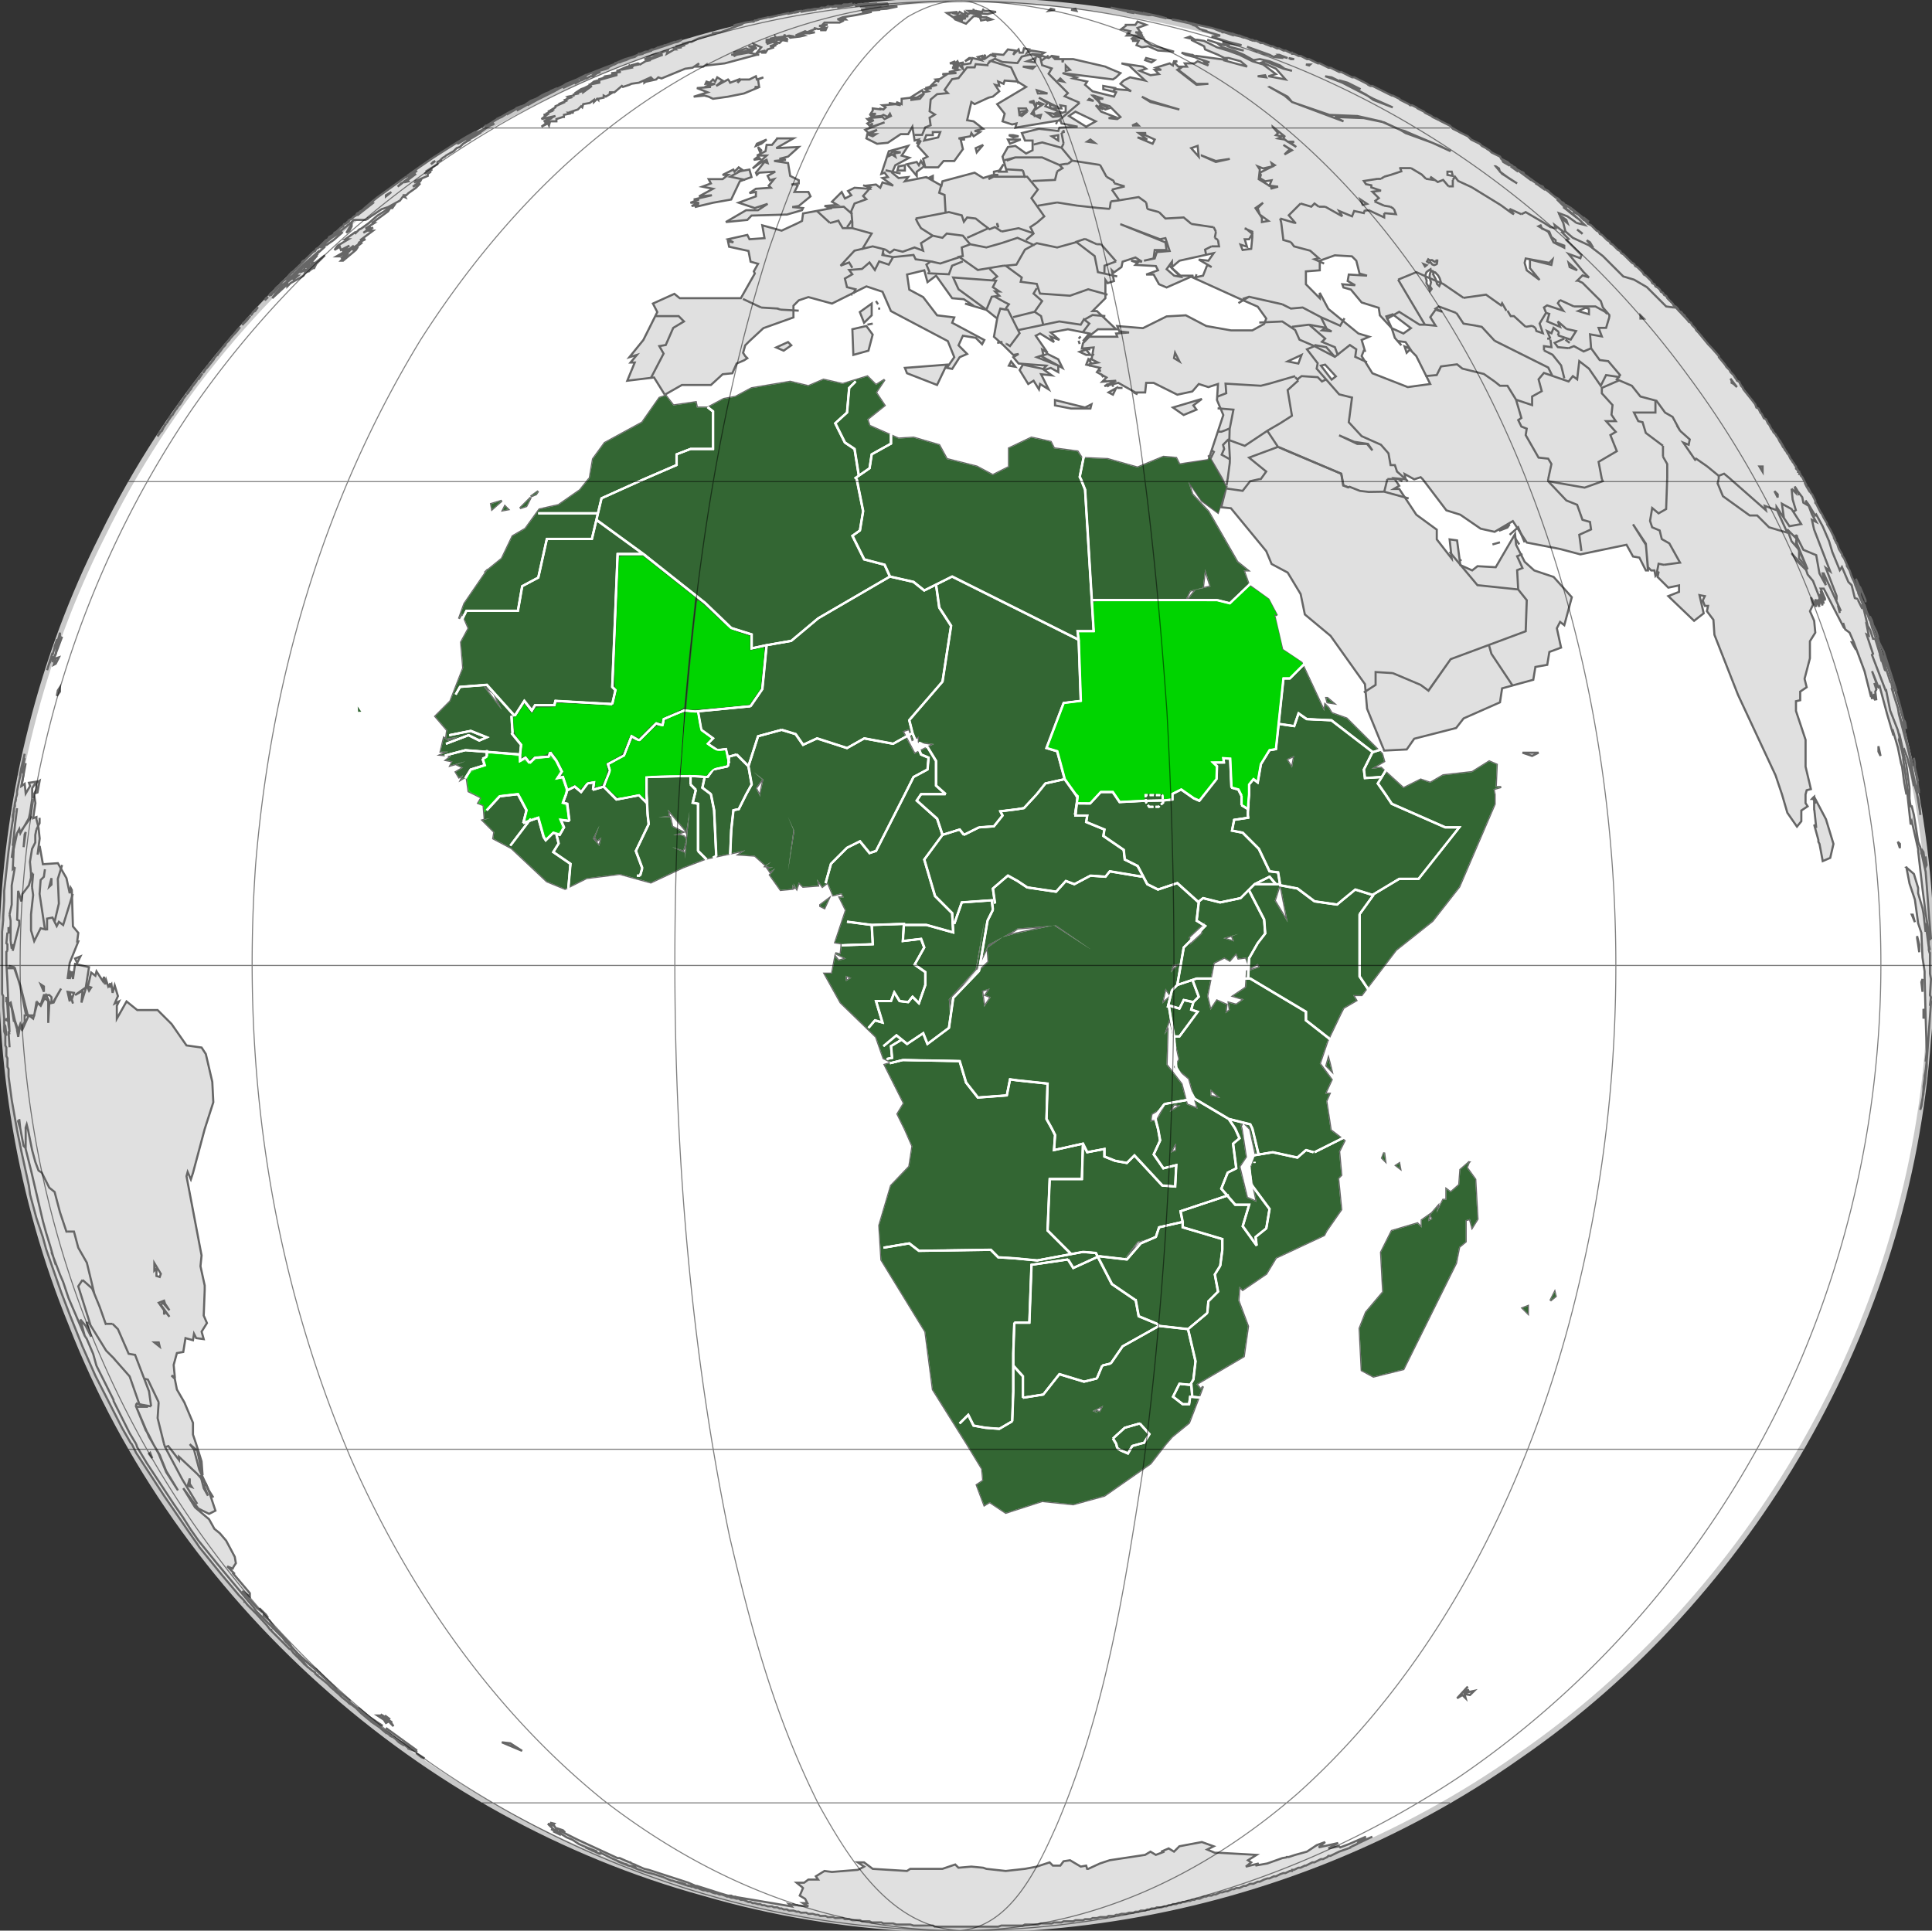
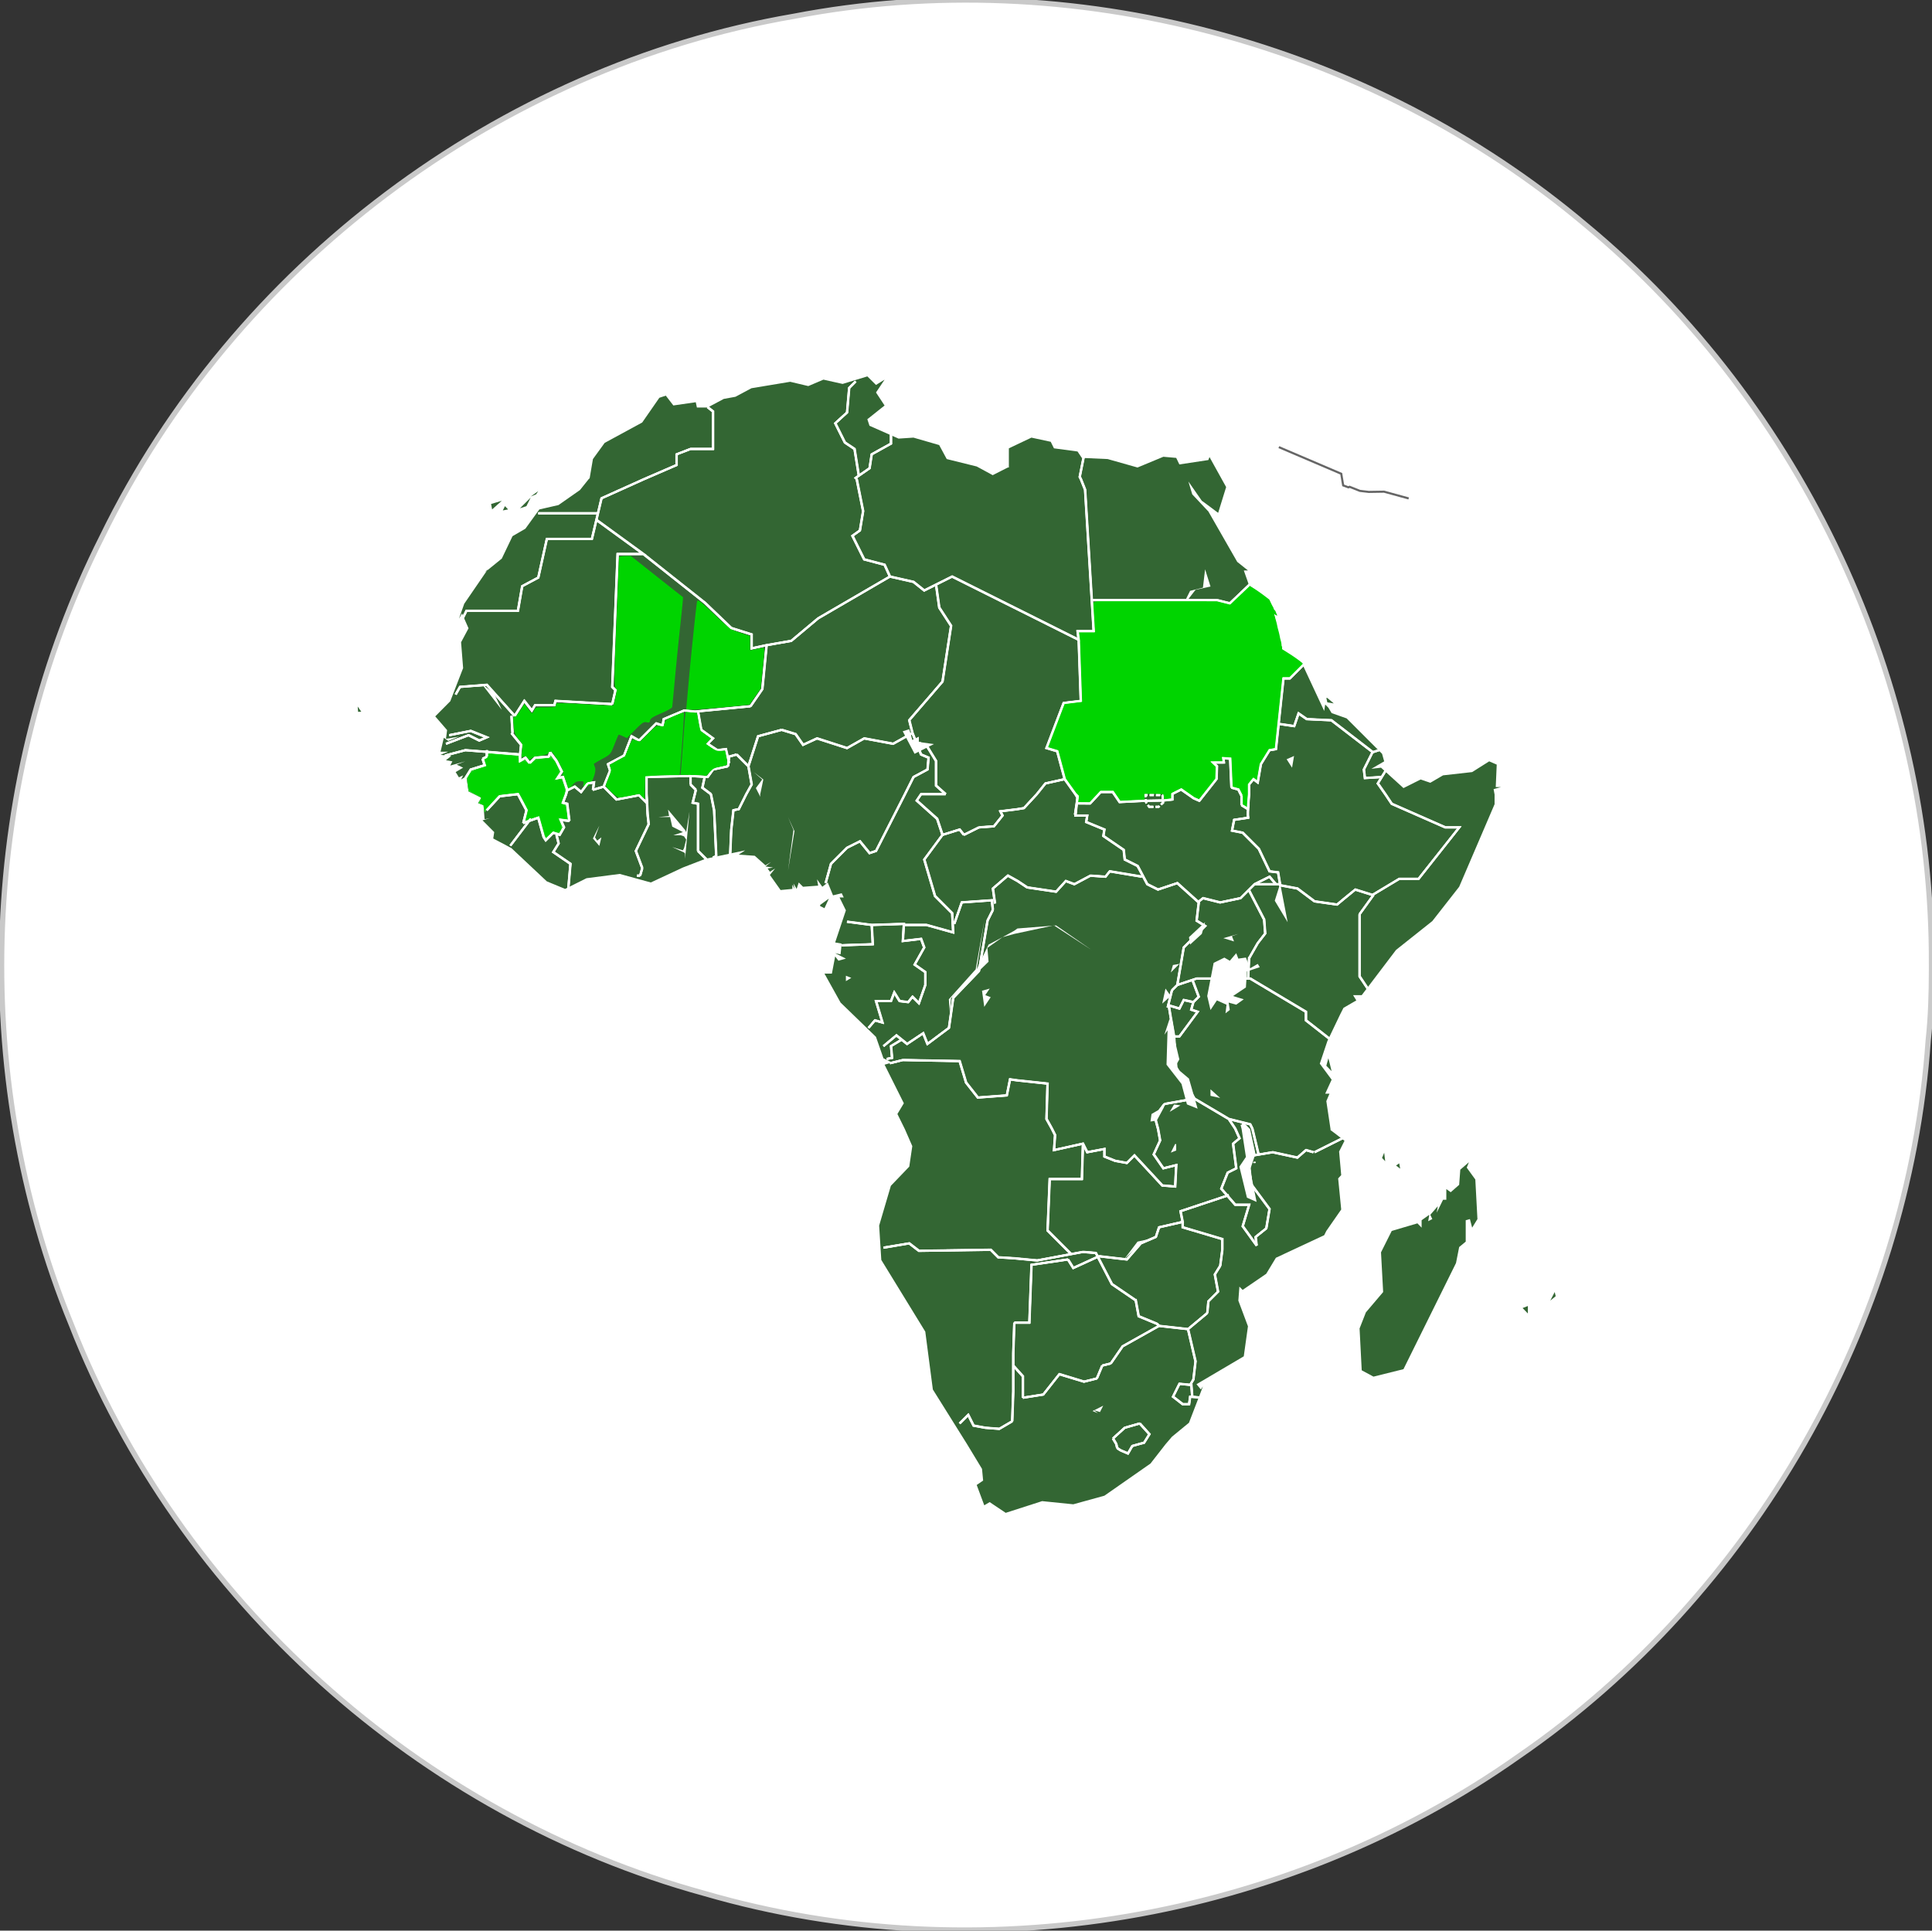
<svg xmlns="http://www.w3.org/2000/svg" viewBox="257.511 -24.336 549 548.673" width="549" height="548.673">
  <rect x="257.511" y="-24.336" width="549" height="548.673" fill="#333333" stroke="none" />
  <g style="display:inline">
    <path style="opacity:1;fill:#fff;fill-opacity:1;stroke:#c9c9c9;stroke-width:1.5;stroke-linecap:butt;stroke-linejoin:miter;stroke-miterlimit:4;stroke-dasharray:none;stroke-dashoffset:0;stroke-opacity:1" d="M549.25 275.1c.42-79.99-36.49-159.16-98.1-210.22-61.31-51.8-146.29-74.62-225.17-59.42-84.01 14.42-159.2 71.15-196.51 147.77-34.7 68.85-38.07 152.55-8.84 223.94 30.52 78.03 99.27 139.71 180.06 161.79 77.75 22.6 165.12 7.72 231.26-39 66.6-45.84 110.71-122.8 116.38-203.53.72-6.53.91-13.18.92-19.8z" transform="translate(257.111 -25.164)" />
-     <path style="opacity:1;fill:#e0e0e0;fill-opacity:1;stroke:#666;stroke-width:.6;stroke-linecap:butt;stroke-linejoin:miter;stroke-miterlimit:4;stroke-dasharray:none;stroke-dashoffset:0;stroke-opacity:1" d="m242.62 1.8-1.24.28h.64zm-1.24.28h-1.2l-.54.29zm5.5-.29-1.82.29h.6l-1.52.32.29-.32-.99.22-.22-.22-.8.32h-.12l-1.8.28 1.52-.28-3.69.6.64-.32 1.52-.28-2.44.28-1.33.16 1.01-.16 1.71-.28h-1.7l-.61.28h-.93l-.29.16-.32.03v-.19l-.57.32h-1.27l-.44.25.95-.15-1.1.22.12-.07-.26.04-.12.03h-.95l-1.24.28h-.6l-1.53.32h.93l1.84-.32.99-.19-.23.1v.03h-.03l-.44.06h-.29l-.1.07h-.03l-1.7.25-1.53.29.92-.29-1.05.2.45-.2h-.32l-1.84.29h.31l-.31.15.92-.15h.31l-1.4.25.17-.1-.9.16h.33l-1.43.26.47-.26-1.52.32-1.27.29h-.25l-.2.1-1 .21-.07.04-1.15.25h-.63l-.22.1-2.5.53h.3l-.91.29h-.32l-.29.32h-.63l-1.8.28-1.25.32-1.52.32-.6.28 1.52-.28-.92.28 2.16-.6-.64.32-.89.28-4.88 1.84-2.45.29h1.24l-5.2 1.52-1.81.92h-.6l-2.16.6 1.42-.22h.04l.38-.06-.77.22-.12.03-2.48.67v.29l1.53-.6h.92l-2.13.6h1.2l-2.12.31.32.29h-.32l-2.13 1.24.32-.92-1.24.31-1.52.9h1.24l-3.97 1.52h.6l-1.43.28-1.61.95-.6-.31-2.13.6 2.4-.29-1.51.29-.6.63-2.9.6 2.29-.6-.92.29 1.52-.29-.6-.63-.32.63-.28-.31-2.51 1.08-.54.12 1.2.32-2.44.32v.6l-1.8.29.21.22 2.83-.83v.32l-4.29 1.2-2.12.61-1.08.83-.45.1h.6l-1.77.88-.95.35-1.84 1.2 3.04-1.2 1.85-.92-2.45 1.8v-.6l-.28.32-2.16.6h1.24l-1.53.32v.29l-1.52.31.6.29-1.2.32h.6l-.92.32.32.28-2.16.92 1.84-.6-2.73 1.2v.32l-1.52.92 1.2-.32-1.84.6 1.52-.28-1.52.6h.32l-.92.29h.92l-1.53.32h.93l-1.53 1.2 3.97-.88-2.76 1.2 1.84-.6-2.45.92 1.53-.32-1.2.92 1.2-.6-2.13 1.52 1.81-.92.32.6.32-1.2h1.8v-.64l1.85-.6h.28v-.6l1.52-.32-.28-.29h1.52l-.6-.31 1.8-.6.93-.93.32.32.28-.92 1.84-.32 1.2-.88v.6l.93-.92.32.32v-.32l1.52-.32v-.6l.6.31 1.53-.92-.6-.31h1.52l2.12-1.81.29.28 1.84-.6.6-.29 2.13-.31 3.36-1.53.32.32-1.08.45-.44.44 2.73-.6.6-.6.92.31 6.7-2.76 2.12-.29 1.84-1.23-.92.92h2.13l.92-.6v.28l5.17-.6 9.14-2.45h.64l-3.05-.6-3.36.6-.6.32-.32-.32h-.6l3.64-.6h-3.04l3.65-1.2.63.28 2.41-.29-2.4-.6h1.8l-.29-.63 2.13.92-1.24 1.52 2.45-.6-1.2.6h1.2l.6-.92 1.84-.6h-.92l1.52-.6-1.8.31 1.8-.63-.92-.6-1.8.6.91-.6h1.21v-.61l-2.13.6v-.6l3.34-.32h-2.42l1.53-.28v-.32l.28.32 2.13-.32.32-.6v.6l.98-.22.54.54 2.73-.32 1.24-.29-.92-.31-1.53.31.6-.31 2.13-.92 1.24.6 1.52-.29h-.92l-.6-.31 1.52-.6h.29l-.6-.32 1.24.31h.28l1.84-.6h-.6l-1.24-.32 2.44-.28h-1.52l.6-.64h4.29l1.2-.6h-.92l-.6-.29h2.13l-.29-.31h-.32l-1.84.31 1.53-.63 3.68-.6 4.57-.92h-2.76l.92-.29h1.52l.1-.1 2.63-.22h-2.41l4.25-.28 3.05-.64h-1.84l-2.13.32h-1.2l-5.18.6 5.78-.92-4.57.32 2.73-.32h-4.26l1.85-.28h3.04l3.33-.32h-1.8l1.52-.29-5.5.29 2.45-.29-3.36.29.6-.29zm-23.78 9.43-1.8.32 2.43.28zm-12.79 4.57 3.65-.29.63-.63zm-25.74 7.78.16-.16-.29.22.13-.06zm-.13.06-.95.38v.32zm-11.68-.92-.28.1h.35l-.07-.1zm-.28.1h-.54l-.22.22zm-.76.22-1.3.38 1.2-.29zM316.02 3l3.97.92 1.53.29-.29-.29-2.16-.32zm5.5 1.2h-.92l1.84.32h.32l-.92-.31zm-22.54-.88-.6.6 1.81-.32zm7.02 0-.92.28h-.32l1.52.32zm-28.95.28v.32h-1.52l.89.6 1.24-.31h1.52l-1.52.31 3.33.32 2.44-.63-2.12-.29h-1.21l-.32-.32-.31.6-1.81-.25v-.03h-.32l-.29-.32zm44.47.32 1.84.6 3.33.6h.92l-.92-.28h-.41l-1.3-.28-.1-.04h-.06l-1.46-.31-1.53-.29.93.29-1.24-.29zm-49.04.29-3.04.31 1.8 1.21 2.13-.6v.31l1.24-.31-1.52-.92-.6.63-1.53-.32zm2.13.92.92.31-3.97.6.29.32 3.05-.31-2.13.31 1.24.29-2.16-.29 3.05 1.21 2.15-2.13h.9l1.23-.31-1.52-.29-1.53-.32-.6.32-.92-.63zm3.33.31.92.29.6-.29zm.92.29.32.92 1.52-.29.29.29 1.24-.29-1.53-.63zm46.62-1.2 1.81.44.16.03 4.45 1.05-2.16-.6-1.53-.32-2.73-.6zm7.94 1.83 5.46 1.21h-.29l1.11.32h-.19l.57.1.64.18-1.2-.28h-.33l.93.28 1.2.92 2.13.6-1.53-.28 5.2 1.52-2.43.29 4.85 1.52 3.65.92h-.6l-1.43-.22-.1-.1h-.6l-2.44-.6v.32l1.84.6h-1.65l-4.76-1.52 2.76.92 1.52 1.2 3.97 1.24 2.13.9 2.73 1.52 1.84-.29 2.73.6 3.04 1.21 1.24.92 2.13.6-2.45-.6-5.17-2.13-.92.32 3.97 1.81 2.73 3.05-4.86-.92 2.13-.6-3.65-2.74-3.05-.92-3.68-1.84-3.33-1.2-3.05-.92-3.65-1.81-1.84-.32h-1.84l3.68 1.84.28.89 3.65 1.52 1.85.92h1.2l3.37.92 1.84 1.53-6.73-1.84h1.24l-8.86-1.2v.6l3.68 1.23h-1.24l.32.29.6.6-3.04-1.2-.92.6h-2.73l.6.92h-1.2l-1.24.92 5.17 3.97h3.37l-3.37.28-5.46-4.25 1.53-.92h-1.24l-1.2-1.2.91-.33h-.92l-.32 1.21-.92-.6-3.93 1.23 1.52.6h-1.84l1.2 1.21-2.4.32-3.05-1.24 1.8-.6-.91-.6-6.1-.92 2.16.6 4.57 4.28-4.28-.92-1.81.92-.64.6-.28.33 1.2.88 1.84 1.24-.92-.32-3.36-.28-.6.28.31-.6-3.36-.6v.92l3.65.89-.6 1.23-6.1-1.52-2.12-1.84.6-.92-3.97-.89.92-.32-3.96-1.2 14.34 1.8.89-.6 1.24-1.2-3.65-1.53-.64-.31-9.14-2.13h-2.73l-.31.92v-.92h-2.13l-.6-.6h1.84l-2.16-.32-.89.6-1.84-.6-.92.32-1.52-.64-.6-.28 2.72.28.92-.6-3.65-.6-1.2.6.6-.92-1.52-.29-.32 1.21h-.92l-.29-.92-1.52 1.52.6-1.2-2.12-.32-1.24 1.52h-.29l-3.04-.28.6.28.6.64-1.52-.64-1.81 1.24h-.32l.32-.32.29-.92-.6.64-.32.6v-.92l-1.21.32.92.89-2.44-.6-.6 1.52-2.13.31h-.32l.32 1.21-.92-.92-1.24.32.92.31h-1.81l1.8.6-2.72.61 2.13.32-3.97.28.92.32-1.68 1.11-1.05.1.89.6-.9-.29-1.51 1.53 1.8-.32-3.33.92h1.81l-1.8.32.88.6-1.52.29-.29-.6-3.36 2.12h1.84l2.13-1.2-1.21 1.52-2.44.32v-.64l-2.77.32v1.52l-1.52-.6 1.24.92-1.46-.29-3.71.29.88.6-.6.6-1.2-.31.6.31-2.45-.31v.63l-.6.9h1.52l-1.84.3H249l-1.2.61 3.04-.28.6-.32 1.24.6.6-.92.29.64-1.81.88-.6-.6-3.97.32 1.2.28h-1.52l.6.64 1.24-.32-1.84.92.6.6.92-.6-.92 1.2 4.29-1.52-5.5 2.13.93.92 2.44-.92-2.16 1.24h1.84l-.92.6-1.52-.6-.28 1.2 3.04 1.53 3.05-.29 3.65-2.44h2.13l1.2-2.13.64 3.94 1.2-.29-.6 1.2 1.2-.91-.92 1.52 2.77 3.05-1.24.63.63 2.41H267l1.53-1.8h3.04l2.45-3.37-.64-2.73h1.24l-1.84-.32 3.36-.6.29-.92.63.92 1.81-1.2-1.52-.32 2.44-.6-2.73-2.13-1.84-.32 1.2-5.17.93.6 3.97-1.84 1.2-.29 1.84-1.52-1.2-1.84 1.2.32-.31-1.24 1.52.64.32-.93 3.65.29 2.44 1.52-8.22 4.9 2.13 2.72-.6 2.16 2.72.89 1.24-.29-.32 1.2 12.8-2.12.31.92 4.57.92-5.17.29-.32.92-5.49-.6-4.86 1.2.9 2.13h2.15v2.76l-1.84.92-3.05-2.16-2.12.32-1.53 2.73 1.2 4.28h-2.12l1.2-2.12-1.2 1.8-1.52.32v.92h1.21l-.9.29-1.83.92 1.2-1.2-2.73.88-2.44-1.52-9.14 2.44-.29 1.24-4.28-2.44-6.1 1.2.93-1.2-2.73.28-1.85-1.52.93-2.13 3.96-2.12-2.16-.6 1.85-2.77-5.5 1.52-2.12 6.42.92-.32.92 1.24-1.52.28 3.04 2.16-3.04-.92-.64 1.52-1.2-.92-2.73.32.88.89-4.25-.29-1.84.92.92 1.2-1.8.93-.93-1.84-2.76 2.76 1.52.89-3.65.32 2.13.6-8.22 1.52-.29 2.13-1.23.63-4.57 2.13-5.5-1.52.64 3.65-4.28.31-.6-1.23-5.5 1.23 1.53.9-1.53-.3.32 1.53 5.5 1.2.6 3.05 2.12.6-1.2 2.16.28.6-3.97 7.02h-17.36l-1.52-1.24-6.1 2.76 1.24 2.42-3.96 7.93-3.97 4.89 2.13-.64-1.81 2.16h1.2l-2.12 5.17 7.61-.92 3.05 4.9 4.86-2.77h8.25l3.33-3.05 2.76-.28 1.2-2.76 2.13-.92.92-.6-.6-.6-.6-.93.6-2.13 1.2-1.2 3.97-3.68 8.54-3.05v-3.33l1.52-1.53 2.73-.92 6.7 1.84 9.78-4.88 4.57 1.52 2.4 5.5 16.16 8.53 1.84 4.57-2.12 3.05 1.52.28 2.13-3.33 2.12-.92-2.44-2.45 1.24-2.73 3.65.6 1.8 1.82.64-1.2-9.14-4.9.6-1.52-4.88-.6-3.97-5.18-3.94-2.12-.63-4.29 4.89-1.2.92 3.36 2.44-1.84 4.57 6.41 3.33.29 2.76 1.84-2.44-.6 6.1 1.8 3.04 2.45-.92 5.17 2.73 2.44 2.76 2.73 1.52-.28-1.52.92 1.52 1.8 7.9.61-.88.92-5.81-1.2-.92 1.52 2.44 3.97 1.53-.93 1.52 2.45.32-1.52 2.44 1.52-2.16-4.29 3.05.32-2.13-1.52 1.84-.6 2.13 1.2v-1.84l-6.1-2.41 1.85-.64-.32-1.52 1.52.92-3.36-4.86 1.24-.63 3.96 2.44-.92-1.52 2.45.92-2.45-2.13 4.86-.92 6.1 1.21-1.82 2.16 4.26-3.37h5.17l-5.46-5.17h-1.24l3.65-3.65v-5.2l.64.92 1.8-.6-.6-3.05.6.6 2.13-1.52.32-1.53 3.65-1.2 1.84 1.2-3.05-.28 1.81.6-.6.6 5.8.32.61 1.2-3.36 1.21h2.12l1.53 2.76 2.16.92 7.61-3.36h-3.68l-3.05-2.73 3.05 3.05-1.8-.32-2.13-1.84 1.52-2.13v1.53l2.13-1.81 9.74-2.16-1.52 2.16-2.73-.32 3.65 2.13-1.24-.6-1.2 3.04-2.74.6 12.8 5.81 5.48 2.41 2.42 3.37-.6 1.52-3.34 1.84h-6.09l-7.02-1.24-5.8-3.04-5.46.31-6.73 3.34-7.3-.6.6 1.52 2.76.31-3.68.29.32.92h-7.94l-1.8 1.84-.32 1.52 3.36-.31-.6 3.36 1.8.92-1.8.29-.92-1.2-.6 1.51 3.93.92-.89 1.21 2.73 1.52-1.2 1.21 3.93-.29-3.33 1.53 3.96-.92 4.86 2.73h2.76l.29-2.73h2.12l6.73 3.36 4.26-.92 1.84-2.12 2.73.88 2.72-.88-.28 4.57 1.8 4.25-4.24 12.79-8.22 1.24-.93-1.84-3.64-.32-7.34 3.04-8.5-2.4-7.33-.32-1.2-1.85-6.7-.88-.93-1.84-5.49-1.21-6.4 3.05v5.45h-.3l-4.28 2.16-4.57-2.44-8.5-2.13-2.16-3.96-7.3-2.13-4.25.28-8.26-3.64-.6-1.85 4.89-3.93-2.45-3.68 2.45-3.65-2.45 1.52-2.44-2.44-7.01 2.16-5.46-1.24-4.29 1.84-5.17-1.24-10.98 1.84-4.57 2.45-3.33.6-4.57 2.44h-3.05l-.32-1.52-6.38.92-2.15-2.76-1.81.6-4.9 7.01-10.66 5.81-3.33 4.57-.92 5.46-.32.32-2.44 3.05-6.1 4.25-5.45 1.24-3.97 5.49-3.65 2.12-3.05 6.38-4.22 3.43-6.44 9.4-1.52 4.25.89-1.53 1.84 4.26-2.13 3.96.6 7.34-3.65 9.42-4.28 4.29 3.36 3.93-.31 2.44 3.68-.6-3.05 1.2-1.24-.88-.92 3.93h2.16l-2.16.93 3.05.31-1.52 1.2 1.84.33-.6 1.2 4.25-1.2-2.45.92 1.84.88-2.12 1.24.92 1.53 1.2-.6-.6 1.2 1.52-.92.6 4.28 1.85.9 1.8.91-.91 1.53 1.52.6.32 3.97 1.52-.29-2.13.6 3.34 3.34-.29 1.84 5.17 2.73 10.06 9.45 5.18 2.13 6.1-3.05 9.45-1.2 8.82 2.44 9.14-4.28 6.41-2.45 11.27-2.4-1.84 1.2 4.57.31 3.05 2.73 1.52-.92-1.52 1.24 2.12.29-1.52.31.63.92 1.53-.92-1.53 1.81 3.05 4.29 3.33-.32v-1.2l.6 1.2-.28-1.52.92 1.52.6-1.8 1.21 1.2 4.28-.32-.31-1.8 1.52 2.12 1.52-1.2 1.53 3.64 2.44-.6.6 1.2h-1.2l1.8 3.65-3.04 9.14 1.84.32-.32 3.05-1.52-.32 3.05 1.52-2.13.6-.92-1.2-.92 4.89h-2.13l4.57 8.22 10.06 9.74 2.13 6.1 2.45 1.2-2.13.64 5.49 10.95-1.84 3.04 2.12 4.29 2.13 4.85-.89 5.81-5.2 5.46-3.33 11.3.6 9.74 12.5 20.4 2.13 16.45 9.74 15.55 4.26 7.01.31 3.34-1.84 1.23 2.16 5.78 1.52-.92 4.57 3.05 10.35-3.34 8.82.92 8.86-2.44 13.1-9.14 4.26-5.49 1.84-2.13 4.85-3.96 3.97-10.35-.6.89-1.24-1.52 13.43-7.9 1.2-8.54-2.73-7.3.29-3.97.92.92 6.7-4.57 2.76-4.57 13.7-6.41.61-1.2 4.25-6.1-.89-8.86.9-.92-.61-6.7 1.52-3.04-2.73-2.13-1.23-.92v-.28l-1.21-7.94.92-2.12h-1.24l1.84-3.97-3.36-4.57 2.16-6.41 3.65-7.62.92-1.8 3.65-2.13-.92-1.53h2.44l9.74-12.82 10.35-8.22 7.62-9.74 10.06-23.46v-2.76l-.29-1.52 2.13-.6h-1.52l.28-6.38-2.13-.92-4.85 3.04-8.25.92-3.65 2.13-2.73-.92-4.89 2.44-6.38-5.8-2.76.31 3.65-2.12-.6-2.13L383.06 205l-4.26-1.52-.92-1.53-.92-.92-.28 1.84-6.41-13.7-5.5-3.69-2.4-10.35.88.6-2.41-4.56-5.5-3.97-1.51-4.25h1.2L352 160.5l-8.22-14.31-4.57-4.89-1.21-3.93 3.93 5.77 4.57 3.37 2.48-7.62-1.55 6.1 2.76.28 10.03 12.19 1.52 3.65 4.57 2.44 3.68 6.1 1.2 5.8 3.66 3.05 3.65 3.04 9.77 13.72.6 6.98 4.86 11.9 6.41-.32 2.13-3.05 11.9-3.04 2.13-2.73 10.34-4.57.6-3.97 8.86-2.44.6-3.65 3.37-.6.6-3.66 3.33-1.23-1.2-5.5.92-1.8 1.2.92 2.13-7.94-5.17-5.77-5.5-1.84-2.72-2.45-2.45-4.85-.28-3.05-5.5 9.43-5.17-.29-1.52 1.2-3.37-1.52-.92-7.01-2.12-.29.6 5.46-4.25-5.46v-2.76l-5.81-4.25-4.86-7.33h-1.52l1.52-.89-1.23-1.84-.29-.32 3.33.32-.28-1.52 2.73 1.52 1.84-.6.6.6 6.7 8.82 3.96 1.24 5.78 3.97 3.97.89 5.17-3.05 3.97 6.1 9.46 1.83 5.77 1.53 13.11-2.73 1.84 3.33 1.81.32 1.84 3.65h.6l-.44-5.65-.16-1.65-3.65-5.81 3.65 5.49.16 1.97.44 4.73.92.92h.92l.29 1.52.92-1.2-.32 1.52 3.05 3.04 3.05-.63v1.84l-3.05 1.2 7.33 7.02 2.73-2.13-1.2-5.17 1.52.29-.6 1.23.6 1.53h.92l-.32 1.52 1.84 2.44.29 4.26 6.7 17.07 10.66 22.85 1.84 5.46 1.52 5.2 2.73 3.94 1.24-1.52v-3.05l1.8-1.2-.6-.92v-2.45l.32-1.2 1.2-.32-1.51-6.38v-7.62l-2.73-8.22v-2.76l1.2-.28v-2.45l1.84-1.24-.6-2.4 1.52-5.82v-4.85l1.53-2.45-.32-3.36-1.2-2.73.88-1.84-.6-2.13 1.52 2.73-.28-2.12 1.2 2.12-.6-2.12.6 1.52v-1.52l.6.92-.6-2.45 1.2 2.76-.88-3.68 1.2 2.76v-.6l-1.2-2.76h.89l5.8 11.27-.31-1.53.6 1.84 1.24.92 1.2 2.73 3.05 8.22 1.84 7.33v-1.52l.29 2.13v-1.2l.92 1.52-.29-1.85.6 1.85-.31-2.45.32-.6-.6-1.84.6 1.52v-1.52l-1.24-3.37 1.84 4.57.32-.28 2.12 7.9 1.81 6.1-.28-1.81 1.52 5.17.92 4.57.29.92.6 4.57.63 3.33v-1.52l.29 1.52.92 8.54.32-.92 1.52 6.7v.03l.03.1.26 1.1v.6l1.23 10.67.9 7.01 1.23 7.62v-1.84l.29 1.52-.6-6.98-.61-8.25-.32-3.94-1.52-7.01-.6-1.52-1.21-7.62-.6-2.44h-.32l-.6-3.37-.32-1.8-1.2-8.23v-.63l-.1-.26v-.03l-.22-1.24-.92-3.33.31-.92.92 3.97.29-.32.92 2.45 1.3 5.2.54 2.73v-.92l.92 3.33-.63-2.73-.77-4.25.77 3.65-1.53-7.62-.66-2.8-2.38-9.1-.23-1.5-.22-.82-.44-1.33-1.18-3.8.45 1.17-.51-2.54-.29-.32-3.04-9.43-1.53-4.28-.63-1.8-.6-2.14v.29l-.35-.89-.86-2.44.29.89-.6-1.53-.2-.47.03.19-.44-.92.22.22.1.1-.32-.64-.86-2.16-.06-.25.32.6-1.3-2.82-.23-.54.07.25.12.35.04.16.03.06.03.1.13.19.79 1.93-.6-1.2-.6-1.53.22.45-.54-1.37-.6-1.2-.61-1.84-.92-1.53.6.92-1.2-2.76-.6-.89v-.31l-.93-1.53-.6-1.84v.32l-.92-1.84.6.92-1.52-3.05-.92-1.52v-.29l-.92-1.52-.6-1.24-.29-.28-1.24-2.45-.28-.31v-.6l-.92-1.85-.32-.28-.92-1.84.63 1.52-.92-1.52-.57-1.15.57.86-1.24-2.44-.28-.29v-.03l-.13-.1-.19-.5-.28-.45v-.16h-.1l-.82-1.24.4.73-.4-.4v-.61l-.32-.32-.29-.6-.31-.32-.32-.6-.29-.29-.6-1.24-.32-.28-.32-.64-.12-.12-1.68-2.92-.32-.29v-.03l-.29-.57-.31-.32-.32-.6-.6-.6-.3-.64-.3-.28-.61-1.24-.32-.29-.6-1.24-.6-.28-.6-1.24-.33-.29-.6-1.23-.6-.29-.32-.92-.92-1.2-2.44-3.05-.29-.64-.32-.28-.6-1.24-.6-.29-.32-.6-.28-.32-.32-.6-.92-.92-.29-.6-.92-.92-.32-.57-1.8-2.16v-.32l-2.16-2.44-.9-.92-2.75-3.34-.6-.6-.32-.63-.9-.9-.3-.63-.61-.28-.32-.6-.6-.64-.32-.6-.6-.29-.29-.63-.63-.29-.29-.6-.6-.64-.64-.28-.28-.6-1.53-1.53-.31-.63-.6-.29-.32-.6-.6-.32-.3-.6-.63-.6-.6-.32-.29-.6-.63-.32-.29-.6-1.52-1.53-.6-.32-.32-.6-1.52-1.52-.6-.29-.32-.63-.6-.29-2.45-2.44-.6-.32-.32-.6-.6-.29-1.53-1.52-.6-.32-.32-.6-.6-.32-1.52-1.52-.6-.29-.32-.63-.6-.29-1.53-1.52-1.2-.6h.28l-.29-.32h-.16l-.15-.32-.29-.13v-.16h-.32l-.92-.92-.28-.28v-.03l-.32-.3-1.2-.6-.32-.63-.6-.28-.93-.92-.6-.32.6.63-.92-.63-.6-.6-.32-.29-1.01-.8.82.6-.7-.72-.63-.32.25.26-1.46-1.18-1.2-.98-.38-.26-.54-.28-.07-.13-.25-.16-.35-.35-.83-.54 1.78 1.5-2.12-1.53-.6-.32h.31l-.8-.53-1.04-.67.32.32-3.37-2.51-3.87-2.73-.38-.22v.25l1.55 1.08-1.87-1.08-.32-.6.64.35v-.03l.38.25 1.14.67-.63-.64-1.81-.89-.32-.63-2.44-1.2-.6-.61-.6-.32-.33-.28-1.2-.64-.6-.6-2.45-1.2-.92-.93-2.44-1.2-.16-.1-.03-.03-1.62-.8-.29-.28 1.9 1.08-2-1.18-.53-.54-2.54-1.26-1.43-.86.83.54-.51-.26-1.24-.6-.29-.28-1.84-.92-.28-.32-1.84-.92-.32-.29-1.2-.6h-.6l-.33-.32-2.44-1.2-.29-.32-1.84-.92h-.28l-1.24-.6-4.25-2.13h-.6l-.64-.32-.29-.28-3.65-1.85h-.63l-3.05-1.52h-.6l-2.44-1.2h-.6l-2.45-1.24h-.6l-2.45-1.2h-.6l-1.81-.93h-.63l-1.21-.6h-.6v-.32h-.6l-1.24-.6h-.6l-1.21-.6h-.64l-1.2-.6h-.61l-.16-.07.45.06-.8-.25-.15-.07-.16-.06-.64-.22-.66-.32H359l-1.05-.35-.47-.25h-.61l-.6-.32h-.44l.73.32-.83-.32h-.1l-.31-.16-1.18-.44h-.31l-.77-.26 1.05.26-1.43-.42.23.1-1.21-.29-1.24-.31 1.53.31-.32-.12.38.06-.16-.06-.57-.16-.86-.35.16.16-5.93-1.68-2.77-.6-2.28-.55-.13-.06h-.16L338 7.25l-.64-.28h-.88l-1.24-.32-1.81-.29zm18.63 4.51.13.06h.12zm.13.06h-.2l.7.2zm1.93.6-1.52-.6h-.26zm1.2.45.42.16h.1l-1.4-.6.89.44zM429.4 47.5l2.73 2.06 4.1 2.86 1.3.79-.83-.54-2.54-1.87-.5-.26-.1-.19-1.36-1.01-.67-.32-.54-.54-.06-.1-.1-.03-.54-.25-.28-.32-.6-.28zm9.08 6.34.5.35-.15-.31-.6-.29zm1.59 1.18.57.35-.29-.26-.44-.25zm89.88 117.4.06.25.54 1.27-.6-1.53zm.06.25-.16-.35.2.5-.04-.15zm12.35 40.21.5 1.84-.12-.57-.92-3.65zm2.19 10.41.34 1.8h.3l-.33-1.2v.92zm.63 3.33v-.6l-.25-.73zm0 0 .83 5.05-.23-2.29zm.83 5.05.06.76v-.32zm-18.82-48.3h-.6l1.2 2.12zm-388.4-20.35.25-.38-.92.92zM254.86 30.45l.54-.03-2.45-.32 1.9.35zm68.77-23.48-.6.92h-2.73v.28l-1.24.92 2.45.6-.6.61.28.03-.6.6h2.76l-.92.6h3.04l-1.84-.6 1.53.3-1.53-.61 1.53.32-1.53-.64 1.24.32-1.84-.6h1.52l-.28-.32-.64-.92 2.45-.9-2.45-.91zm-.28 4.57-1.53.28 1.21.32-.92.32h1.84l-.6 1.2 1.52.6 1.81-.28 2.76 1.2 4.57.33-6.4-1.85-1.82-1.2-.32-.64zm-88.07-2.76-1.81.63H235zm110.32.31 1.2.32 1.52.6h.32l.6.29 1.81.64-2.73-.93h-.6l-.32-.31h-.28zm-116.1.92-1.2.29h1.52zm-4.89.93 1.53.28-1.65-.25.12-.03zm113.97.28-.92.32 1.2.28h.64zm-114.57.6-1.8.32h-.93l-.6.6 1.2.32.83-.82 1.3.22zm-29.86.32-.96.38.07-.06-.86.28h.22l-.5.16.82-.16 1.2-.6zm-2.13.6-.86.32h-.06l-.22.13-1.3.47.92-.28-.6.28.91-.31.86-.29h-.25l.6-.32zm-.6.32.54-.1.28-.18zm-1.53.6h-.59l-.67.32h-.25l-.7.29h-.22l-1.14.57h.06l.8-.26.88-.31h-.1l.23-.07-.13.07.92-.29.92-.32zm168.37-.79.57.2h-.16zM349 13.92l4.83 1.27-2.77-.6zm5.78.19 2.1.76 4.25 1.52 1.23.64.6-.32 2.13.6-2.73-.28-1.52-.64-1.24-.28-2.73-1.24.92.64zm-169.13.76-.83.41 1.4-.41zm0 .32-1.43.41-.19.1zm-1.62.5-1.43.42-.63.19v.03l-.29.06h.29l1.24-.28-.86.16 1.46-.48zm-2.35.7-1.52.64-2.13.6-2.16.92 1.24-.32-2.12.6h.6l.6-.28h.32l1.05-.44.76-.2 1.24-.6 1.2-.28zm0 0 .29-.1v-.02l-.29.12zm.29-.12.41-.16h-.41zm.41-.16h.22l.6-.32.1-.03.7-.22h.06l-.57.25.73-.19.16-.1h-.16l.2-.06-.23.03-.03.04h-.35l-1.43.6zm-6.8 2.73-3.36 1.24-4.57 1.8-.6.32-.32.29h.32l-2 .85.48-.25 1.2-.6v-.29l-2.4 1.2v.33l-.93.28-3.05 1.84 4.57-2.12-1.23.92 2.15-1.24-.31.32 1.2-.6h.32l1.2-.64h.64l1.11-.83 1.02-.38-2.13.6 1.53-.6.28-.32 1.81-.5.95-.38-1.84.6 1.52-.6-.92.28-.92.32 2.16-.92-.63.32 1.52-.64h-.29l.93-.28zm-2.75 1.24-.6.28 1.52-.6zm-8.5 3.33-3.06 1.24-.92.6-2.44 1.2-.6.32h-.36l-.3.16-1.18.45-1.2.6-.93.6-.6.32-1.53.6-3.96 2.76 6.6-3.74.7-.22-4.26 2.44 2.73-1.52 4.9-2.45 1.26-.76-.67.44.99-.6 2.38-1.1zm-2.45 1.33-.32.2 1.24-.61zm-4.92 2.03.63-.32 1.15-.57-2.04.9zM336.15 15.8l1.2.6 2.45.64v-.32l-.6-.32h-.32zm-149.3.32-.92.28-1.52.64.6.28-1.52.32 2.16-.32 1.52-.92.6-.28zm176.72.28h.32l2.4.92-2.4-.6zm-87.76.92-1.2.92 1.8-.92zm18.89 0-.29 1.24-2.12-.32zm31.39 0-.29.6 1.81.64.92-.63zm40.53 0 1.52.32h-.92zm-94.77.92-1.53.6h.92zm.63 0-1.24 1.21 3.05-.89-1.52.29zm99.02.93h1.2l-.3.28zm-68.26.28 1.23 1.24-1.23.28zm-12.2.32h3.37l-.6.6zm-121.23 1.97-.32.15-.92.32zm190.1.47.3.6-2.42-.31zm-144.71.29-1.84.92h-2.45l-.89.92.29-.92-2.44.92-.3-.6-.3-.32-3.34 1.84 1.8-1.52-1.51-.93-.6 1.21-.61-.6-.92.92-.92-.32-.29.64h2.73l-2.12.6.92.28-3.97.32 3.05 1.2-3.97 1.25 3.05-.32 1.2.32 1.24.6 4.25-.6 4.57-.92 3.65-1.53-.6-.32h1.24l-.32-2.12 1.52-.6-1.84.6zm161.76 0 1.84.31 2.45 1.21v-.28l2.12.6 3.65 1.84-3.97-1.84-1.8-.6.28.28 7.02 3.68.54.38 1.58.83 5.5 2.44-5.5-2.12-1.58-1.15-7.24-3.74-3.05-1.2zm-75.25.63.92.9-1.52-.3zm-131.01.9v.3l-2.28.45zm190.42 1.51 5.18 2.77 1.24 1.52 10.66 3.65 7.9.32 6.73 1.52.44.19.45.1 4.57 2.12 1.24.32 2.12.92 5.78 2.44 2.16.9 3.04 1.51-5.2-2.4-7.62-2.77-1.52-.92-5.02-2.22-5.33-1.11-8.22-.32 2.45 1.24-14.63-5.5-2.13-1.83-4.29-2.45zm-66.1.92 3.04.93h-2.73zm15.83 1.53h.32l2.73.92h-1.52l.6 1.2zm14.03.32 2.44 1.2 8.22 2.45-8.22-2.13zm-29.26.28 5.49 2.76-2.45-.92.32 1.18-1.52-.58.6-.92zm14.31.32 1.24.6-1.52-.28zm-15.84.6.6 1.84.33-1.24 1.2.64-.89-.92 1.53.6-2.77 1.84.29 1.34.29.15 1.55-.28-.28.92-1.27-.64-.26.04-.03-.2-.89-.44.6-.89.6-.92-.6-1.24-1.2-.28 1.2-.32zm18.6.6 3.05.92 3.05 3.05-.92.6-2.45-.28 1.84-.32-3.96-1.52-1.53-1.81 2.13 1.2-1.2-1.2 1.8 1.2.92-.31zm-163.32.64-1.14.41-.2.13zm-1.33.54-.2.06-3.04 1.53v.28l1.53-.89 1.7-.98zm-3.24 1.59-2.47 1.46.66-.26zm-2.47 1.46-.23.1.58-.36-1.21.6.41-.15-3.17 2 3.17-1.97-.13.12.58-.34zm-3.62 2.19h-.29l-.31.31zm9.52-5.37.22-.13-1.52.6zm153.48-.41 1.52.28v1.53l-2.72.92 1.52.32-2.45.28-1.52-1.2 1.84.28 1.53-.6-2.42-.92h3.02zm-11.87.89h2.13l.32.63-2.16.29v.92l2.16-.92-1.53 1.24-.63-.32v.32zm16.16.92 5.77 2.76-2.73 1.52-4.89-3.04zM140.83 35.9l-.88.48.6-.2zm-.88.48-.32.13-.5.34zm-.83.47-1.01.58-1.85.92-.88.6-1.24.6-3.65 2.13 2.44-1.52-2.76 1.52 3.37-2.13h-.32l-3.05 1.84-6.7 4.26-3.96 2.73-3.43 2.44 1.02-.6-1.24.92h-.2l-.4.28-7.62 5.5-1.53 1.23-.31.29h.31l-.31.31h.31l-4.25 3.34 3.37-2.83.57-.82-1.81 1.52-.32.32-.29.28-.19.1-1.55 1.24-.1.19-.4.22-.36.25-.1.1-.34.35-.22.12h-.04l-.38.2-.06.18h-.03l-.03.1h-.16v.32h-.32l-.29.31h.29l-.92.29-.29.6-.6.32-1.24 1.2-.6.32-.32.6-1.2.6-.32.64-.6.29-2.13 2.13-.6.31-.32.6-.6.32-1.65 1.65-.2.16-.28.32-2.44 2.44-.86.8-.06.12-.29.29-.19.1-.44.4v.1l-.9.83-.31.41-.83.6-.06.07-.19.16-.48.44-.03.03v.03l-.25.48-.6.32-.6.6-.32.6-.29.64 2.44-2.76-.92 1.23L81.74 81l1.2-1.52-.28.6 3.65-2.76-2.13 1.84h.92l-1.52 1.2.89-1.2-3.65 2.73-2.13 2.44-.92 1.24 4.29-3.97v.6l.89-.91 2.76-1.53.92-.6.47-.73.76-.48h-.34l2.76-2.15 2.44-2.42-4.28 3.34-.99 1.2.38-.6-1.52.63 1.52-2.15.92-.9 1.53-1.52h-.32l2.76-2.44-.92.6.92-.92v-.28h.6l1.81-1.24 2.45-2.13-.29-.31-2.76 1.84-3.33 2.73 1.8-1.81 4.3-3.05 2.72-2.13.92-.92h3.33l.64-.31.06-.16h.03l3.84-2.57 1.84-.6 3.37-1.85.89-1.2.63.28-.32-.6h.6l.61-.6 2.16-1.53 1.2-1.23-2.12.92 2.12-1.53.32-.6-2.1.98 1.78-.98-1.52.6 3.65-1.52v-.6l.92-.6-.92.28 1.24-.89-2.16 1.2 1.84-1.2.32-.32-.73.48-1.11.44 3.36-2.12v-.64l1.2-.6h-.3l.63-.6.6-.32.28-.29 2.16-1.24.9-.88.91-.32.92-.92.92-.6 1.2-.6-1.2.28 1.81-.89 1.52-.92h-.6l.92-.32 2.54-1.78zM88.75 74.92l-1.23 2.12 2.15-1.52h-.92l1.81-2.13zm1.53.89-1.68 1.71.76-.48h.31l.29-.6zm-1.68 1.71-.73.44h.28zm-10.22 5.9-.29.32-.6.32-.32.28-.32.6.32-.28h.32zm1.8-2.06.35-.35-.31.29-.04.06zm2.77-2.6v-.2l-.29.3-.44.56zm17.83-16.19.26-.22-.1.06-.16.16zm32.44-23 1.24-.61-.92.6 2.12-1.2h-.28zm190.14-3.66.6.6h-1.84zm38.68.92 3.37 2.73-.32.6.92.7.35.23h1.78l-.92.31 1.52 1.2-2.38-1.51h-.06l-.29-.23-.6-.38-1.84-.31 1.2-.6-1.8-.33.6-.6-1.53-1.8zm-96.57 1.53h2.12l-.6 1.52-3.97.89.6-1.53h1.85zm58.49.28h2.13l-1.21.32.92.28 2.73 1.24-.6 1.2-4.29-1.8 2.76.6zm-36.88.6 1.24.64 1.52-.32-1.52-.32zm14.03 0v1.53l-1.84-1.2zm-79.82.93L219.77 42h-1.53l-.31 1.8-2.45 1.24h2.76l-3.96 3.65 2.12-1.52 1.84-.92.29.92-.89-.32-2.44 3.05.28.63.64-.63 4.57-.29-2.16 1.2.63 1.25 1.2-.32-1.51 1.84.6.6-4.25.29-1.84 1.24 1.84-.32v1.24l-4.9 1.8 4.58 1.53 3.65-1.2-2.73 1.8h-3.37l-5.77 3.37 6.1-.6 1.2-1.24 10.06-.29 4.28-1.24.29-.6-3.05-.29 1.84-.31 3.34-2.73-.6-1.24h-3.97l.92-1.81-.6-.32h-1.21l2.12-.31v-.9l-2.44-1.23-.6-3.65-3.97-.6 3.36-.32-1.84-.29 2.45-.63 3.04-2.73-6.4.32 4.88-2.76h-4.57zm-3.05.31-2.76 1.2-.28.61 1.52-.6zm68.56 0 .6 1.2 3.05-1.2zm23.45 0 1.2.92-2.12-.31zm-30.47 1.53-2.13.92.3 1.2zm85.31 0 2.45 1.52-2.13 1.2 1.52-1.52zm-24.37.28.31 3.05-2.15-2.41zm-124.92.32.6 1.52.32-.6zm38.4 1.2 2.13.32-1.84.32.31.89-.92-.6-1.2.6zm87.72 1.24 3.97 1.53 3.97-.6-3.97.88-3.97-1.8zm-126.12.29-1.2.92 1.8-.29zm-91.72 1.24-1.2.92.6-.64zm138.02 0-.6 1.2-.6-.92-2.76.64 2.76 3.33v-1.2l2.12-1.53zm99.63.6.92.6-.6.32-3.65 1.8.28.64-.28.9 1.52.91 1.8-.28-.6 1.52 2.45.29-2.13.6.6-.29-3.96-2.44.32-2.73-.6-.92 1.52.6 2.73-.6zm-104.2.6-1.8.32-.32 1.2h2.12zm167.9.32.92.6.22.76.32.35 1.87 1.37 2.76 1.78-2.45-1.53-.31-.25-1.53-.95-.34-.42-.26-.19-.06-.16-1.14-1.36zm4.25 0 .6.29 1.52 1.23zm-219.37.29-1.2 1.23-.32-.6-3.05 1.52h1.52l-1.52 1.2h-3.97l.64 1.22-2.45.92 3.05.6-3.97 2.16 3.65-.32-5.17 1.2h1.52l-2.44.93h2.44l-2.12.92 2.12-.32-1.2.63 5.17-1.23 5.17-.92 2.45-5.18 3.33-1.2-.6-2.13-3.34.6 1.2-.6zm-91.4.92-2.48 2.06.95-.83zm313.75.28.76.54-.1-.22zm-20.95.03h1.21l.32 1.2-1.53-.28zm-293.09.6-2.44 1.85.28.28-1.2.32.92-.6-1.24.6-1.53 1.2.93-.91.6-.29.41-.38.5-.22.45-.32h-.12l1.8-1.2-1.68 1.2h.16zm146.85.6-1.24.61 1.24.32zM111.6 55.4l-1.53 1.24v-.32zm275.41 2.13 1.84 1.23-1.23.29zm57.2.73.7.5-.3-.31zm-84.9.19-1.53 1.52.6 1.84 2.45 1.8-1.84.33v-1.21l-.6-.92-1.24-1.84zm-246.8.6-4.88 3.05-2.45 2.15-2.12 1.53-.6.28-1.24 1.24.31-.63-3.04 2.15h.92l-3.05 1.81-.92 1.24 1.52-.92.32.92 2.41-1.24-2.12 1.53 2.12-.6-3.65 2.12h.92l3.97-3.05-1.24 1.53-2.4 2.12 2.12-1.52-2.13 2.16h.6l3.65-3.05.6-.92-1.52.92 2.77-2.16-3.05 2.16.89-.92.92-.6.32-.64 1.8-.89-1.52.29 3.68-2.73h-1.24l1.24-.92-2.76 1.52 2.13-1.52-1.53.32 2.45-1.53h-.29l.6-.63-.92.63 4.58-3.36.6-.92h.6l.64-.92zm332.1.63 1.81 1.21 2.13 1.84zm-341.58 1.08-.29.13-.28.32zm-.57.45-.6.28-.2.35zm341.24.89 1.8 1.23.32.92-1.84-1.52zm-159.96 2.15.29.9v.31l-.29-.92zm-183.41.29-1.52 2.44.88-.6.64-1.24zm218.45 0 11.26 4.28 1.53-.31 1.2 3.65-3.65.31-.6 1.81-3.05.64 2.73-.64.32-2.4h3.37l-.32-2.17-12.8-5.17zm119.43.32.25.76.92.5 1.27.55.6 1.52 1.2.92v.6l2.45.92v.6l-3.04-1.52-1.53-3.04-.95-.54-.86-.35-.06-.16-.86-.48.6-.28zm-84.1.92h.3l.33.25 1.52.64v1.52l-.32 3.36-2.44.32-.6-1.52 1.84.6-.64-2.13h1.24l.92-1.52-1.52-1.27-.64-.25zm94.44.28 1.24.92.29.32zm2.76 3.05.92.6.9 1.53zm-71.6 4.28 4.86.29 1.24 1.24.92 3.65 2.12.6-5.17-.32-.32 1.84 2.13 1.21-3.65-.29.32.92 2.12.6 3.05 3.66 4.86 1.52.31 2.13 3.37 3.65-1.53-3.34 1.81-.6 5.18 3.94-2.13 1.52-3.33-1.52.89 2.76 1.84 2.12-.92-1.2 2.12.28 1.24 1.84-1.52-.6.6 1.81.92-.92 1.81 1.84 3.97 7.94-6.38.88-10.06-3.93-3.05-4.89.6-1.52h.32l-.92-3.05 2.13-.92-3.05-.92-8.54-6.98-2.44-4.57v1.52l-3.94-3.97v-3.65l3.94-.31v-2.73l4.28-1.53zm54.24.9 6.7 1.23.92-.92-.32 1.52-6.1-1.52v2.44l2.74 3.34-3.65-2.73-.6-2.13zm-346.92.44-.41.19-.32.28-.16.29zm359.11.8 2.41 2.12-2.12-.92zM76.57 85.25l-.6.32-.32.6zM248.1 87.1l-3.37 2.42 1.21 3.04 2.16-2.12zM73.7 88.12l-1.1 1.11-.17.22.48-.22zm-1.27 1.33-.16.07-.15.35.31-.42zm-.31.42-.45.57.32-.29zM451 88.3l.92.32v1.52l-3.05-.92zm15.55 2.13.92.92h-.92zm-395 .16-.8.76-.1.12-.03.04-.15.15-.07.13-.44.57.06-.03.32-.41-.2.35.33-.32zm-1.4 1.68-.13.06-.16.22.29-.28zm-.2.1-.4.18-.32.64.31-.32zm176.63 1.1-3.97.92.28 7.3 4.29-1.2 1.2-4.57zm-177.96.32-.28.29-.92 1.23.28-.31zm-1.2 1.52.13-.28-.73.89zm-.6.6-.92.93-.13.25zm-1.05 1.18-1.11 1.27.92-.92zm-1.11 1.27-.29.29-1.01 1.33.4-.41.61-.6zm-.9 1.2-1.36 1.82.73-.9zm-1.36 1.82.23-.45-.7.92.32-.16zm-.47.47-.32.16-.29.6zm-.6.76-.6.6-.3.61zm-.9 1.21-.57.76 1.4-1.74zm-.57.76.32-.47-.98 1.23.28-.28zm-.66.76.1-.15-.42.47.29-.25.03-.03v-.04zm.1-.15.88-1.08.1-.13-.8.76zm3.33-4.26.73-.95-.51.5zm4.92-5.9.79-.95-.64.63zm309.4-.95 1.84.92-2.73-.29zm-152.62 3.96-3.37 1.53 2.13.92 2.16-1.53zm84.7 2.13-1.84.64 1.85.88h1.2zm25.27.92 1.24 2.44-1.53-.92zm-36.25.32-1.84.6 6.1 3.37-1.2-2.45zm72.2.28-.91 2.45-3.05-.6zm-82.54 1.84-.64 1.21 1.84.32zm-18.28.93-11.9.92.6 1.52 8.54 3.33zm107.52 0 3.05 3.33-1.2.92-3.05-3.97zm-317.75.6-.6.89.15-.16zm-.45.73-.22.41.32-.5zm-.22.28-.47.73.22-.22.06-.16.1-.06.06-.1-.06.04.1-.23zm-.63.92-.54.51-.32.6-.13.13.13-.44-.48.8.2-.17.12-.16-.13.45zm-1.34 1.6-.4.44-.33.6-.6.6-.13.29-1.36 1.8-.03.04v.03l-.1.16-.19.41.83-1.14-.32.35.86-1.11-.48.7.32-.3.28-.56.07-.13 1.17-1.46.41-.73zm-2.31 3.23-.54.86.57-.86zm437.88-3.4 1.84 2.41-.32-.28-.6-.6-.6-.32v-.6zm-174.59 2.73-2.13 1.2 1.24.64zm-264.21 1.9-.54.55-.29.53zm-.86 1.15-.54.73.25-.13zm-.29.6-.6.6.35-.47-.35.19-.63 1.24.63-.64zm-1.23 1.56-.29.28-.32.6.32-.31zm290.97-2.16-8.22 2.44 3.04 2.13 3.65-1.52-.89-1.21zm-41.74.32v1.52l4.57.89h5.5l.3-1.2-1.83.91zm-249.87 2.79-.25.25-.22.42zm-.47.67-.6.88.18-.1zm-.6.88-.42.23-.73 1.42zm-1.15 1.65-.41.6.22-.21zm-.48.7-.31.29-.38.73zm-.7 1.02-.82 1.27.29-.16zm-.82 1.27-.32.16-.6 1.2zm334.83 1.04 4.28 1.85 3.94.6 1.24 1.84-1.53-1.84h-2.76zm125.01 1.37.39.67.12.12.22.42.64 1.04-.22-.25-.42-.8-.34-.53-.16-.2zm1.53 2.5.32.51-.1-.1-.22-.4zm-7.11 4.99h.92v1.52zm10.98 1.36.1.16h-.1zm.32.58.1.19h-.1zm-358.32 5.07-2.12 1.53 1.52-.64zm351.3 0 .92.9v.91zm-353.42 1.81-3.05 3.05 1.8-.6zm-8.22.92-3.05.92.28 1.53zm.88 1.53-.6 1.2 1.52-.28zm285.51 5.17-3.04 1.84 2.4-.92zm81.63 3.05v2.44l3.05 7.3-3.33-7.3zm-1.52 5.17 4.28 4.89-2.76-2.73zm-166.66 4.57 1.53 4.89-4.25.92-3.97 5.17 2.44-4.89 3.65-.89zm-325.4 18-.28 1.2-.32.92h-.29l-.63 1.84v.29l-.6 2.12v-.6l-.29.92-.32 1.05v-.13l-.92 3.05.6-1.84.32-.6v-.13l.6-1.4v1.2l.93-1.8.31-2.13.29-1.24v.32l.6-1.84zm-.28 7-.92.3-.6 1.84.6-.32zm517.63 0 .32.3v.91zm-397 7.91 3.05 2.45 2.16 4.57-5.21-6.7-6.98.28zm-120.35.6-.6.92-.29 1.53.9-1.2zm359.84 3.05.32 1.24 1.8.28-1.8-1.52zm-198.96.92 1.52 1.84-1.2.29zm361.65 3.05.92 3.97.35 1.01zm-281.2 4.89.9 3.04 1.83-.92v1.53l4.26.6-5.46 2.76-3.37-6.41zm275.42 4.85v1.53l.6 1.23zm-101.15 1.84 2.73.92 1.84-.92zm-425.63.32L6.48 219l-.31 1.52.15-.13.16-1.08.6-2.44zm-1.08 5.33-.15 1.02v-.26l-.93 4.57v.9l-.28.91-.16.86.16-.54-.1.57-.12.38.06-.41-.16.67-.13.98.13-.73v.25l-.13.48.13-.38v.32l-.16.28-.03.1v.03l-.03.22-.06.48v.41l-.07.22v-.25l.07-.38v-.51l-.13 1.27-.1.73.13-.8-.22 2.45v-.29l-.2 1.27-.02.13-.1.73-.89 6.7-1.24 11.26v2.76l-.28 4.57v.93L1 265.63v17.68l.32.6v2.76l.25 3.27.03.06v1.84l.32.6.29 2.45v.29l-.29-2.42-.32-.63v1.84l.32.92v3.05l.29.6v2.44l.32.6v2.45l.31.6v2.13l.9 6.7 1.51 8.53 1.24 6.1 2.13 9.74.32 2.44 1.8 6.7 1.85 5.5.92 3.36 1.8 5.17 2.45 7.01 2.44 6.38 3.65 9.14 3.65 8.25 7.62 14.92 2.44 4.25.32.32 1.2 2.44 7.94 12.2 7.3 10.66 2.13 3.04.6.92 6.41 7.9 4.89 5.81 1.2 1.2.32.42v.2h.16l.73.91 2.44 2.45 3.05 3.33.92 1.24h.32v.28l5.17 5.2h.29l.76 1.02.57.51h.13l.16.25-.29-.25h-.1l.6.6.33.29-.35-.48.5.48h-.15l.28.32 1.84 1.84-.8-1.08.14.1.03.02.03.04.73.92h-.13l.38.31.23.29h.12l1.08.92.92.6v.29l.92.63-.6-.31 1.52 1.2 1.53 1.24.92.92.28.29.7.6h.22l.16.35.03.03 1.02.86.92.92 1.52 1.2.6.6.6.3.04.02 1.2.92 1.53 1.53 1.84 1.52 1.52 1.2-1.84-1.52.6.32.32.29 1.08.92h-.16l2.26 1.55.38.32.54.38.16.2.28.15h.03l.07.06.85.7.2.13.03.03.7.38.82.6-.22-.25.1.06.47.38.13.13.25.22-.73-.54.38.38.44.29h.07l.12.13-.19-.13h-.15l.31.32 1.53.92-.32-.32.57.29.06.03.6.28.3.32.44.45 2 .76-.92-.92-3.94-2.13-2.13-1.5.29.3-.6-.32-.42-.2-.06-.12.48.32-.48-.35-.1-.2.7.45-2.88-2.03-.6-.6-2.74-2.13-.31-.32-1.81-1.52-3.37-2.73-.31-.35v-.28l-3.34-2.73-6.1-6.1-.91-.6-3.65-3.05-2.44-2.76-.6-.89-4.3-4.57-1.52-2.15-1.52-1.21v-.6l1.24 1.2-.6-.92-1.85-1.8.93 1.2-1.53-1.2-4.28-4.9 2.16 1.53v-.92l-4.9-5.78.61.32-2.13-2.16 1.53.64.32-.64.6-.89-.32-1.84-2.44-4.57-1.81-2.12-1.53-1.24-1.52-2.73-3.97-3.37-3.36-5.45 2.44 3.33 1.84 2.44 3.05 1.52 1.81-.92-2.13-6.37-2.44-5.21-1.52-5.78-1.2-1.52 2.12 1.84 1.52 6.98-.29-3.93-1.52-4.89-.92-2.73v-3.36l-2.44-5.78-2.13-3.68-.6-3.05-.92-.89.92.29-.32-3.33.92-3.37 1.81-.31.63-3.94 2.13.6.29-1.84.63 1.24 2.13.29-.6-2.13 1.52-2.44-.92-2.13.28-7.3v-1.24l-1.2-5.49.31-3.05-4.28-22.53.32-1.2.92 2.12.6-1.84 3.33-12.47 2.45-7.62-.29-5.8-1.84-7.91-1.2-1.84-4.29-.6-4.25-6.1-3.97-3.96H39.4l-3.04-2.45-2.76 4.89v-3.65l.6-1.24-1.2.6.91-2.12-.92-3.05-.6 2.13-.32-2.41-.6.88.32-1.2-.64.92-.6-1.84-.29 1.24-.31-2.16-.32 1.24-1.81-2.77-.32 1.24-1.2-.92-.92 3.97.92.28-.6.93-.64-1.53-1.52 4.89.31-3.36-2.12 1.23 3.04-2.16.92-5.77-3.96-.92-.6 4.28-.32-2.16-.6 2.16v-2.44l-.61 2.44.6-4.57 2.45-6.1h-.32l.32-2.43-1.53-1.85-.31-10.34-.32-.6-.29 1.52-.92-4.29-2.44-4.25-4.25.29-.92-5.18-.6 2.45.6-4.57-.32-3.05-.6-2.44v-.6l-.93.31.64-4.28-.32-2.13-.6.6v-2.72l1.2-1.85-2.12.32.32.92-1.24 2.13-.29-2.76-.92.63.6-3.36-.28-1.05-.03.13V219l-.29 1.23-.03.04-.13.12zm.45-.76.03.16.29-1.08h-.16zm.16-.92.47-2.44-.63 2.44zM116.9 497.95l-.45-.35v.19zm-.45-.35v-.1l-.89-.6.9.7zm-5.23-3.59.06.13.6.31-.66-.44zm-1.46-1.08-.7-.57-.51-.35 1.8 1.52-.28-.31zM4.14 232.6l.07-.67-.16.51v.92l.06-.5zm364-16.92-.6 3.33-1.53-2.4zm-153.55 4.57 2.73 2.13-.92 4.25v.64l-.28-.64-.92-1.8 1.8-2.45zM11.67 222.7l-.92.6v1.8l-.6 1.25.91-.32zm504.24 4.57-.32.28-.28.32h.28l.92 1.2-.6-.6v2.45l.06.12v.03l.54 5.02-.6-.92 1.2 4.35v.54l.32.6.92 4.89 2.13-.92.92-3.97-2.13-7.01-3.36-6.38zm-506.37.6-.6 4.86.28.31-2 2.76-1.04 1.81-.29-.92-.63.92-1.53 7.02.64-4.57.89-2.45.63-1.2.29 1.2.6-1.2.44-.6 1.4-2.45.32-1.52zm180.68 3.05 4.86 5.77.31.6.92-5.77-1.23 13.4v-1.53l-.29-.29-3.36-1.52 3.04.92.32-.63.6-2.42-.6-.92-.92-.31h-2.13l2.73-.92-3.04-1.53-.6-2.73h-3.37l3.05-.31-.29-1.81zm34.12 2.12 1.8 3.97-1.8 11.27 1.52-11.59-1.52-3.65zm-53.64 2.45-1.2 3.33.6.92 1.2-.92-.6 2.44-1.8-2.12zm-163 1.8-.6 4.29.31-3.65zm531.98 2.77.6 1.8v-1.2zm2.45 7.3.88 4.57 1.53 4.57.92 6.7.92 2.75.32 7.02.6 3.93v1.24l.28 11.27.32 10.34-.32 2.77.32-1.84v1.52l-.32 3.05v-.29l-.06.57-.22.95v.9l-.32 2.15v.89l-.22 2.32.22-1.08v-.32l.6-4.25v-.32l.32-2.73v-1.52l.92-12.8.29-3.96v-.6l-.29 1.52.29-2.44-.29-.6.29-4.58-.29-1.52v-6.1l-.06.32-.26-.95v-.6l-.92-7.02v2.45l-.6-5.18-.28-1.52-1.24-4.25v-1.53l-1.2-3.96-2.14-1.84zm4.63 65.38-.7 3.49.32-.92.32-1.84.06-.73zM15.03 250.39v1.84l-.64.6zm349.14 1.53 2.13 10.98-3.65-6.1 1.52-4.88zm-128.25 4.28-2.44 1.81v.32l1.2.6zm307.73 4.57.89 2.13-.6-2.13zm-263.55 1.81-2.16 13.71 3.37-7.01 3.96-2.13 3.34-1.8.92-.64 10-.83.37-.06.07.03.54-.03 10.06 6.98-10.6-6.95-.45.03-10.91 2.35-3.34.92-4.28 3.05.32 3.96-10.67 10.35-.31 4.29-.29-3.97 7.62-8.54 2.44-13.71zm62.75.32-.92 3.33-3.34 3.05-.31-2.13zm9.45 3.33-1.84.64.6 1.52-3.04-.92zm192.87.64v.6l.29 1.8.31 2.17v-2.16zm3.05.6.28 1.8v-.88zm.28 1.8v.64l.32.9zm-196.8 2.45.6 1.52 2.13-.28 1.2 3.05 2.16-1.24.6.92-3.64 1.2-.32 4.57-3.65 2.45 3.05.92-2.13 1.52-2.16-.6.32 2.13-1.2.92.28-2.45-2.73-1.2-1.84 2.73-.92-3.97 1.84-9.43 3.05-1.52 1.52.89zm-328.45.92-1.52.6.6 1.24zm312.3 2.13-2.45 2.44.6-2.12zm-332.42.6 1.24.32.1.32h.18l.92 3.17.6 1.68 2.13 8.54h1.78l.16-.64.5-3.01.3.13.02-.13.29.32.63.28.9-2.73h1.52l.63.6v1.53l.6-.32 2.13-3.65-1.52 2.73-.6 1.24-1.24.28-.29 5.5v-6.1l.6.32-1.2-.92h.6l-.6-1.2-1.53 3.04-.63-.6-.32-.2-.8 2.9-.09.63h-.06l-.25.92-1.21-.92-.32.6-1.52 3.37-.2-.51-.09.19-.31-1.2-.6 3.64-.33-1.84v-.28l-.88-3.05v.92l-.64-3.97-.6-1.24-.6.32.92-.6 1.2 5.17.92 2.73.6-1.8.42 1 .82-1.61v-1.84h.9l-.61-.6-1.52-7.62-.6-2L4.45 276H2.84zm237.65 2.76 1.52.6-1.52.93zm305.92.92-.32.9.32 2.75zm-534.72 1.53.9.6v1.52zm269.65 1.2-1.24 1.84 1.52.6-1.8 2.73-.64-4.57zm49.95 0 1.52 2.13-2.44 2.12zm-311.98.92 1.81.29-.6 1.84.32 1.2-.92-3.04v2.44zm527.38 4.86v2.76l.32-1.84zM2.53 290.32v.6l-.6-.32zm330.26 0 2.76 11.58-1.24 2.13 3.97 3.33 2.44 8.54-3.05-1.2-1.52-5.81-4.25-5.46.28-9.78-.92 1.24 1.53-4.57zm45.1 11.27-.6 2.12 1.52 1.53-.6-2.45zm-33.52 8.82 2.76 2.44-2.76-.6zm-10.35 4.28 1.81.29-3.04 1.84zm-2.76.6-2.12 3.97-1.81.29.28-2.13zm22.25 4.26 2.13 2.16 1.52 6.98-1.52 4.57 1.84 9.14-2.73-1.2-2.16-8.83 1.84-2.76-1.2-7.9-.32-1.24h.31zm-19.2 6.41h.32v1.84l-1.53.6zm59.41 2.44-.6 1.53.92.92zm24.1 2.73-2.45 2.13-.32 4.28-2.41 2.13-1.24-.92v3.05h-.92l-1.81 3.65.29-1.81-2.13 2.44.6 1.2-1.2.61.31-1.8-2.15 1.51v2.13l-1.21-1.24-7.3 2.16-3.05 6.1.6 11.26-4.88 5.78-1.81 4.57.6 11.9 3.34 1.8 8.53-2.12 14.95-30.15.89-4.57 1.84-1.52v-6.1l1.2-.31.64 2.44 1.52-2.44-.63-11.27-2.41-3.36.6-1.53zm-19.81.32-.92.6 1.2.92zm-68.87 21.01-4.26 1.24-5.17 5.17 3.94-5.17zM44.26 359.8l1.84 3.05-.32.89-.92-.29v-2.12l-.6.6zm397.92 8.22-1.23 2.45 1.52-1.24zm-395.16 2.45.29.88 1.24 1.85-1.84-2.13-.6.6 2.44 3.37-1.24-1.53-.29.9v-1.21l-1.52-2.13zm387.55 1.52-1.53.6 1.53 1.53zm-390.3 10.35h1.23l.28 1.2zm-5.18 17.36 3.36.92H39.1l3.08 7.2.28.41 1.53 3.05 1.8 3.05.6 1.52 1.25 3.05 3.33 5.49-3.33-5.18-1.24-3.04-.9-2.16-1.51-2.73-1.24-2.13-.57-1.33-.35-.5-2.73-6.7v-.92zm274.81.6-.92 1.84-1.65-.54h-.06l1.1.86-1.51-.64.4-.22-.09-.06.16.06zM43.06 413.7l.6 1.53-.92-1.24zm14.3 6.38 1.53 2.76h-.6l1.2 3.05-1.2-2.13zm-3.04.92v1.53l.6.92-.92-.32h-.28zm30.12 50h.03l.1.19zm.95 1.02.99.88-.99-.79v-.1zm332.1 8.12-3.04 3.33 1.52-.92.92.92-.32-1.2 1.53.28 1.23-1.2-2.76.6 1.24-.92-1.52.63zm-308.93 7.9 2.13 1.53.31-.29-1.23-.92.92.92zm2.13 1.53.6.92.92.92-.6-.92v-.32zm-3.05-1.21 1.84 1.2.6.93.6-.32-1.83-1.81h-.6zm2.29 4.54.66.41-.22-.1-.44-.31zm33.07 3.08 5.77 2.44-3.36-2.16zm-24.38 3.04 1.53 1.21.88.32zm38.09 19.8.89.61.31-.32zm-.64.3 1.24 1.23.29.29 1.42.89.1.03 2.28 1.43 1.69.7 1.84 1.23 2.12.92 3.05 1.2-1.02-.21-2.34-.99 2.03.92-.2-.03.64.22 1.5.7h.31v-.28l3.05 1.52 3.65 1.59.92.22h-.32l.92.38 1.52.22.6.64 2.45.88 2.44.64 2.73.89 2.13.92h.32l4.57 1.52h.25l-.41-.12-.13-.13.67.25h.54l1.2.6h.6l.64.32.89.32h.64l.6.29h.6l.6.31.92.29h.6l.61.32h.64l.88.31.64.29h.6l.6.32h.6l.93.28h.6l.6.32h.64l.89.32.63.28h.6l.6.32h.61l.92.29h.6l.6.31h.64l.9.32h1.23l.6.29h.92l.6.31h.6l.61.29h.92l.6.32h1.24l.92.31h.6l.6.29h1.53l.6.32h1.24l.9.28h.63l.6.32H235l.6.32h1.53l.6.28h2.13l.63.32h1.2l.93.29h2.13l.6.31h2.12l.64.32h2.73l.6.29h2.76l.9.31h3.96l.92.29h5.49l.6.32h17.96l.93-.32h6.09l.6-.29h3.69l.88-.31h3.05l.64-.29h2.12l.6-.32h2.74l.64-.31h2.13l.6-.29h1.52l.6-.32h1.24l.9-.28h1.83l.6-.32h1.53l.6-.32h.64l.89-.28h1.23l.92-.32h1.2l.61-.29h.91l.6-.31h1.24l.6-.32h.6l.61-.29h.92l.6-.31h1.24l.9-.29h.63l.6-.32h.6l.6-.31h.93l.6-.3h.61l.64-.3h.59l.92-.3h.6l.6-.31h.61l.6-.32h.92l1.24-.6h.6l.6-.29h.94l.6-.31h.6l1.24-.6h.6l.92-.32h.6l1.21-.6h.6l.64-.33h.89l1.24-.6h.6l1.2-.6h.93l1.23-.6h.6l1.21-.6.92-.32h.6l1.24-.6h.6l1.21-.61.92-.32h.6l1.25-.6h.6v-.32h.6l1.2-.6h.64l1.2-.6h.33l1.8-.92h.6l1.85-.93h.6l1.24-.6.28-.32h.6l2.45-1.2 3.37-1.2h-.32l2.22-1.02-1.62.7 5.8-2.73-2.75 1.2.92-.6-2.45 1.2 2.45-1.8-4.86 2.12-2.44.92-.32-.31-3.05.6 2.77-1.53-5.5 1.24 1.81-1.52-2.4.89-2.77 1.84-3.33.92-1.84.6h-.6l-.13.13-1.11.19-4.26 1.52-3.36.6.92-.6-3.65.9 1.52-1.21-.92-.6 2.45-1.53-10.67-.6h-1.2l-2.16-.92 1.84-.92-3.36-1.21-6.38 1.2-1.53 1.53-1.52-.92-2.13.92h.9l-2.42.92-1.52-.92-1.53.92-10.06 1.52-2.76.92-3.33 1.53h-.32l-.28-.92-1.53.28-3.04-1.8-1.84.28-.93 1.24h-2.12l-.92-.92-3.65 1.2-3.37.64-5.45.6-5.5-.6-.92-.32-3.36-.32-3.65.32-.92-.92-3.65 1.24h-9.14l-.92.6-9.74-.6-2.45-1.84h-1.8l1.8 1.2-1.2.64-.6.28-7.34.6-2.12-.28-2.45 1.52.64.92h-2.76l-1.21.9h-2.13l1.53 1.23.28.28-.92 2.16 1.52.9.64 1.23h-1.24l1.53.92-2.92-.25-.13-.07h-.6l-.93-.32.6.32-1.52-.32.64.64-15.58-2.63h-.07l-.22-.13h-.44l-.23-.03h-.03l-.5-.26h-.93l-2.12-.63-6.7-2.13h-.32l-2.12-.92-11.27-3.65-1.24-.28-2.12-.93-.6-.31h-.13l-.9-.38-.18-.23h-.29l-.57-.25-.06-.06h-.1l-2.03-.9h-.63l-11.27-5.2-5.4-2.7 1.75.58-.6-.6-1.84-.6.57.56-.57-.28-.6-.9-1.85-.63zm40.3 17.67h-.12l.95.32zm-15-4.85-1.2-.64h-.33zm-3.65-1.46h-.1l.41.15zm.31.15.9.39.15.03-1.05-.41zm-.4-.15-1.75-.7 1.52.63.22.07zm-18.6-8.95-2.04-.9.6.32zm-1.43-.26 1.84.9v-.3zm35.03 14.32 2.16.6.6.22zM407.22 82.94l-.44.6-.44-1.2-.6-1.03.07-.72-.25-.72-.1-.9.28-.79.54-.44.62-.4.07.44.53.06.28.28.47.13.81.87.44.79.35 1.12-.47 1.1-.63-.6-.38-1.37-.75-1.41.2-.38-.23-.22-.31-.25-.38.19-.12.34-.13.6v.75l.38 1.28-.28 1.13zm.09-8.2-.66.06-.4-.28-.35.63.53.37.41-.19.56.66.54.19s.78-.25.78-.38c0-.12.1-.75.1-.75v-.19h-.26l-.1.29-.4.06zm-2.38 1.13.4.68.45-.37z" transform="translate(257.111 -25.164)" />
-     <path style="opacity:1;fill:none;fill-opacity:1;stroke:#666;stroke-width:.6;stroke-linecap:butt;stroke-linejoin:miter;stroke-miterlimit:4;stroke-dasharray:none;stroke-dashoffset:0;stroke-opacity:1" d="m430.9 153.73 1.22 1.83m-35.96 36.56 7.93 3.35 2.2 1.63 6.33-8.94 21.32-7.93.3-8.83-2.43-3.05-11.58-1.22m-3.96-81.65 6.4-.91 4.27 3.04.3-.6 1.22 2.13m13.1 18.58-1.22-2.44-15.23-7.61M372.4 93.1l-4.88.6m-2.74-6.4-9.44-2.13-1.83.61m22.24 5.18-5.18-2.74-3.35.3-2.44-1.21m28.95-36.26 2.13-.6m-92.01-3.06h-.61m1.83-.91-1.22.91m-.61 0-1.83.3m0 0 .91.92-1.52.92m12.19-1.83-7.92-1.22m-4.27 3.05-.6 2.43-6.4.3m-7.32-5.78 2.44-.91h7.61l4.88 2.13M107.33 490.1l1.83 1.21m.91.61 8.84 6.4m-16.46-11.88-.3-.3 3.35 2.73 1.83 1.22m-55.15-68.85 4.27 7m4.57-1.82-1.53-2.44-.6-1.53-2.44-2.74-5.18-4.87v.91l-3.05-3.96-.91.3m-.3-.9.3.9 4.87 9.15m-13.1-10.06.3.92 2.75 4.57 7.62 11.57 2.74 3.96 2.13 3.36 2.13 3.04 5.18 6.4 10.67 12.8.6.91 7.62 7.62.61.91 3.05 3.05 3.65 3.35 2.75 2.44 4.57 4.26.6.61m319.31-320.82.3-.3m-17.97-22.86 1.22.61m25.59 17.98 2.13-.61m4.27-1.22 1.22 1.83m-35.95 36.56 7.92 3.35 2.24 1.65 6.29-8.96 21.33-7.93.3-8.83-2.44-3.05-11.58-1.22-7.92-9.46m11.16 26.41.73 2.55 6.09 9.14m-35.65-58.8-.91 3.66m35.65 12.18 2.43-2.13 1.83 4.27m-51.8-17.98.31 1.83 1.52.6m12.5 52.72-4.88-.3v3.65l-3.33 2.15m43.85-29.27-.3-5.48 1.52-.61-1.52-3.35 1.52-.61m-33.2-21.33.6.61m-51.19-.61-.3 1.83m-1.22-1.83.92 2.13m.24.55 4.63.67 2.13-2.74 2.74-.61m39.3 0h-3.04m-28.33-7.92 15.23 6.4.3 1.52m-7.92-37.78-2.13.91 3.05 3.96-.3 1.53 6.4 7.31 3.65.91-.92 7.01 3.66 3.96 5.48 2.44 2.14 2.44.6 3.35h1.22l.61 1.83 2.44 2.13m-55.42-5.8.94-1.92-.62-.41m1.68-5.34 1.07.02 1.06-.39 1.3-.55-.1 3.25m-3.33-8.96 4.5.38-1.05 5.35m13.71 5.23 2.75 1.22m-16.9-3.3-1.47 1.5.32 1.16-.71 1.64 2.24 1.25m-6.04-1.09 3.97 6.76m10.66 0h.3l1.53-2.13-4.87-3.96 8.22-3.05-3.04-4.57-6.4 4.27-4.53-1.66.3 5.18-.04 1.35-.6 4.57M546.36 243.3h.3l-.3-1.22.61.92.6 4.26.31-.6-.3-2.44m-4.57-15.54v-2.13m3.05 16.75h.3m-1.83-25.59v.91m-15.23-46 .3 1.22m-1.22-2.44 1.22 2.44m15.85 50.57.3 1.22-.3-.91.3 1.52m-4.26-20.72.3.61-.3-.6m-5.18-14.02-.61-3.05.6 1.83-.3-1.52m8.23 27.42.3 1.52m-15.23-45.1.6.92 1.23 5.18.6.92m7.01 15.84.61 1.83m5.18 21.32v.3l.92 3.97-.3-.91.3 2.43m-13.71-44.78.91 2.74h.6l2.75 8.83.3.3m-2.43-9.74.6 1.83 1.23 2.43 3.04 9.45m5.18 23.15-2.13-8.83-.6-3.66h.3m-12.8-36.56 1.52 3.35v-.3l.61 2.13.92 1.83.6.91-.6-1.52.6 1.22.31 1.22.91 1.82.61 1.83-.3-.3m2.13 7-.3-1.21.3.3 1.52 4.27 2.44 7.92 1.83 7 .3.92-.3-1.83-.3-.6m-11.89-32.3.92 1.82h.3l-2.44-5.78.3.3-.6-1.52.91 1.52-.6-1.83.6 1.53-1.22-3.96.92 2.13.3.3 1.53 3.66v.6m12.49 54.55v-1.83m-14.63-53.63v.3m-36.25-34.42 10.05 8.84-.3-1.22 3.35 1.22m4.57.6.91-.6-.91-3.05-.3-3.05m-3.36 11.88 2.14.61-3.05-6.7v-.6l3.65 5.48 3.36-.61-2.75-4.27-2.74-1.52.61 4.26m6.7-3.96-.6-1.22.9 1.22 1.84 3.05.3-.3 1.83 3.35 1.83 4.26.91 3.05 2.13 5.18.61-.92 1.83 4.27.92.91.91 3.66.91.3m-18.89-31.38 1.22 1.22-.3-1.83.6.92.62 1.52v-.6l.91 1.2.3 1.53 1.53.92.91 2.43 1.22 2.14-1.22-.61.61 2.74 4.57 11.88-1.22-.91 3.05 7.92v1.22m-33.51-34.43-.3 1.22 1.51 3.65 7.62 5.49h2.13l3.36 3.35 3.04.91m36.87 73.13-.92-6.7-2.43-9.76-2.14-5.48-1.21-6.1v.62l-3.97-10.36.3-.3-1.82-5.5.61.31-.6-3.04.3.3m-12.8-5.79-2.74-7-1.53-1.83-.91-2.75-1.52-1.82v-2.44l-2.14-2.44-1.21-3.35 2.43 2.44v-.92l2.14 4.27 3.65 1.52.92 5.18 1.82 3.35-.91-3.35h.3l4.88 10.67-.61-.61.3 1.21m-49.96-13.7-1.53-.31-.6 3.05m3.04-27.12-.3 8.53-2.14 1.22-1.82-1.52-.61 3.65.6 1.83 2.14.91.6 2.44 2.14 1.22 3.05 5.48-4.57.61m-17.67-24.37.3.6-5.18 1.84-10.36-1.83m9.45 19.8-.61-4.57 3.35-1.52-.3-2.13-2.14-.61-1.52-4.27-3.05-1.22-5.18-5.48v-.61M476 88.22h.6l4 4.28-2.39-2.86m10.59 46.42 1.52-.61 1.83 1.52M456.5 89.44l.6.6m-17.97-25.89 1.83 1.22 1.52.3-.3-.9 2.74 2.12m40.52 66.42 3.36 2.75v.91m-40.53-72.82 2.44.61-.6-.6m-4.88 2.43-.61-2.44m4.26 16.15 1.22-1.22 1.83.61-1.52-1.52-4.27-5.18 3.35 1.22.3-.92-4.26-4.26.61-.3-1.83-1.84.92-.3 2.13 1.83 4.57 2.13 3.96 3.05 5.79 5.79 3.05.91 3.65 2.13 5.49 5.49 2.13.3m-18.28 2.74v-.6l-1.83-2.14-.6-1.83-5.19-5.18-1.22-.6m-7.92 16.75h-.3m-3.96-3.35-.92-.6m5.18 3.65h-.91m3.35-1.83-.3.91m-9.15-2.43 1.83-.3m-7-4.27.9 1.52h.92l3.35 3.05m11.28 3.65 1.22.92zm-1.53-11.27 3.96 1.83m25.3 39.6v3.05m-56.68-45.1 6.4-.9 4.27 3.04.3-.6 1.22 2.13m-3.35 8.53-3.66-3.96-1.52-.3m19.2 7v-1.22l2.13.3-.3-2.13m0-.3-.92-2.14 1.22.61.6-1.52 1.53 1.22m-4.27 5.18 2.44 1.22 2.44 3.04.91 3.66m1.22-8.53 1.52-.61 2.75 1.52 2.13-.91M436.69 94l.3.91 1.83.61-.92-2.74 1.83-3.05m5.18 7.32-2.74 1.22.91 1.21 3.05.3m1.52-11.87h6.1l2.74 1.52m-16.76.3-.6-1.52.9-.6 4.58 1.52-1.53-2.14.61-.91m-.6 10.05 3.65 1.22 1.52-2.44-2.74-.6m0 0-2.44-2.14.61 1.53-3.65-1.53.6-2.13-.9-.3m1.82 17.97-1.22-2.44-15.23-7.61m45.7 17.06v3.35h-6.1l1.22 2.44 1.22.3.92 3.05 4.87 3.65M419.93 93.4l-3.66-.6-1.83-2.75-.3-.3m17.06 24.67-2.44-3.96h-2.13l-1.52-1.22m47.83 21.33 1.22 2.13v4.27m3.66-13.71 2.74 2.44-.3 1.52-1.53-.6 3.35 4.87.3-.3 3.05 2.12m-24.98-24.37-4.87 2.13v1.53l3.04 3.35-.3 2.74 1.22 1.83h-2.75l2.75 3.04-1.53.92 1.83 4.57-5.18 3.04.92 4.88m-15.24 0 .92-4.27-.92-1.52-2.74-.3-3.66-6.4.3-1.83-1.52-.6-.9-1.84.9-.6-1.52-5.19 4.57 1.53v-2.44l2.74-1.52-.91-3.36 1.52-1.82 7.01 2.43 1.22-1.52 1.22.91.6-5.17 2.75 2.13 3.35 4.87 1.52-3.04 3.97.6M448.87 80.6h-.3l.3-.3m28.03 41.44.92 1.52-2.14-3.96-2.13-1.22-2.44-3.35-4.57-1.22-2.43-3.05-4.27-1.83.92-1.21-3.36-3.96-2.43-.31-2.44-3.35-.3-3.96 3.35.6-.92-2.43h2.13l.92-3.05m-89.27 17.07.91.9M397.7 80.3l5.18-2.13 3.35 1.52 4.26 1.83 5.8 3.96M405.3 93.1l-7.61-12.8m-25.3 12.8-4.87.6m-3.04-29.55.6 4.88 2.14.6m6.7 29.25 3.35.61 2.44 2.75m-15.54 18.89 3.35-2.14-1.22-7.3 3.05-2.75m6.4-17.98 5.48 2.44 1.22-2.13M372.4 93.1l4.87.91-1.52-3.05m-10.97-3.65-9.44-2.14-3.03 1.8m53 6.13h-1.53l-5.79-3.66-3.65 2.13m-27.12-21.93.91 1.21 4.57 1.22 2.44 2.14-1.22.3 2.74 1.22m-.91 15.23-5.18-2.74-3.35.3-2.44-1.21m4.27 21.32 1.22-.91 4.57.3 1.21 1.22 1.22-.6m3.35-6.7-.9-2.45-3.67-1.52.92-.91-4.57-3.96m-3.96-28.95h.3-.6m5.78 35.04 5.8 3.05 4.26-3.36 1.82 1.22-.3 2.14 3.35 1.52m-30.62-11.27 6.55-.3 3.66 2.43 1.22 2.74 4.26 1.83m40.22-9.45-4.88-1.82-.9.6 1.82.92-1.83-.61-1.52 2.13 1.52 2.44-3.05-.3m19.8 16.14-3.04-2.13-6.1-1.52-1.52-1.22-4.57.6-1.21 2.45-3.21.3m-37.01 0-7.31 2.13m-.61 13.4 3.65-2.12m-3.04-11.28-2.44.61-10.04-.6.2 2.72-2.63 1.02M444 58.36l2.74 1.53 4.57 3.65-.91-.91 1.52 1.22m-21.94-2.44.61.3-1.22-1.52 3.35 1.52m0 0 1.22-.6 5.18 3.04m10.97 0-.91-.91-2.74-2.14-3.66-3.65 1.22.91m.6 5.8-1.21-2.75 2.44.91 2.13 1.53.3.3m-51.8-3.96-.9-.6m-3.66-7.93h.91m.92 7.62 1.82.3m-2.74-7.92.92-.61m24.98 3.05 7.92 4.87m-14.62-5.18h1.22v-1.83m-19.5 7.32-2.75-1.22M398 48.6h3.35m0 0 3.05 1.83 1.22 1.22m-11.88-.61 2.13-.6m17.37 1.51.6-.91.92 1.22 3.96 1.83m-22.85-3.66 2.74-.91-.3-.92m7.3 3.05 2.14.3-.91-.91 2.13 1.52 1.52-.6 1.53 1.82m14.62 5.18 3.35 2.44m-33.51-1.22.6 1.52-3.34-.3m-2.75-3.35 1.22-.92-1.83-1.82 2.44-.3-2.74-.92v-.61l-1.52-.3-.61-.92 3.96-.61m-3.05 9.14-.6-.3m.9 0-.3.3m-11.88-1.22h-1.83m6.7 2.74-4.87-2.74m-12.8 3.35.3 1.22m10.67-4.57-1.22-.91-.91.91-3.05-.91m23.77 2.74v1.22l-4.57-2.13m-.92 0-.3.9-2.75-.6-.6 1.52-3.66-1.52.91 1.52m-13.7 1.83-3.97-1.22m5.8-4.26-3.36 3.35 1.83 2.13M216.7 88.22l-5.18-2.44m-24.68 4.88h6.4l1.52 1.52-3.05 1.83-2.13 4.87-1.83.31 1.22 2.13-3.65 7.01m159.95-42.96.61 1.22m0 .3v-.3m-.91-1.22h.3m-59.4 21.33 1.22.6-.92 1.23m8.23.91-6.1 1.52m22.86 10.36-.3.61m-3.36-5.48-.6.6m3.34 5.5v.9m6.1 7.01h.6m-10.05-12.8.3.92m6.71 10.36.91.3m-5.79-9.14h1.22m-.3 3.96.3.92m3.05 2.13.61.92m.91 1.82.61.92m2.14-35.65-3.3 1.22-.04 2.46m26.19-.02-.3.91m-22.25 31.38h1.52m-6.4-5.18v.61m32.6-38.08.92.6m-33.21 1.23h-1.22m10.36 42.04 1.22.61m-14.93-44.18-2.74.92m2.74-.92 3.35 1.53m33.52-1.83.3-1.53m-1.22 3.96-1.83.92.3 1.52m1.53-2.44h2.13l-.3-1.82m-32 21.63-3.65-.3-2.13 1.21m30.16-27.11 6.1.91m-27.42 9.75-4.27-4.87m25.29-6.1.3.3M296.84 93.1l-.61-2.44-1.83-1.22 2.13-3.05-2.43-2.13.9-1.52m-8.52 15.84.91.61 2.74-3.66-3.35-6.7h-.6m3.65 5.79 11.58-2.44 6.1.92.9-1.53 1.53 1.22-1.83 2.44m-23.16-25.29 4.58-1.52 4.87 2.13m-2.44-1.52 2.14-1.83-.92-1.83 1.83-1.22m-8.84 12.19 3.05-.3 2.44-4.27 3.35-1.83 5.79 1.22 5.48-1.52 5.18 3.96.92 4.57 5.48 1.22m-32.3-3.05h.61l4.57 3.35-.3 1.22 4.57.6.91 2.75 8.53.61 5.18-1.83 5.49 1.53m-30.17-17.98h.31l4.57-.91 3.92 1.34M274 75.12l-3.05 1.22-.91 2.44-6.1-.3m17.67-1.23 2.14 2.14-1.53 1.21m.92 4.57 2.74 1.53m-5.18 2.13 1.52-3.66 2.14-.3-1.22-1.22h1.22l-1.83-1.22.91-1.83-12.19-.91 1.53 3.35 7.92 5.8zm-38.39-4.26h.3m4.27 8.53 1.52-.3m1.83-3.97v-.6m25.9-17.98-.3-.3m-24.38 3.34v-.6m32.3 25.59 1.52-.3M249.92 87.3l-.61-.92m-27.12 2.44-.91-.3zm5.18.3-5.18-.3M242 64.15l-.9 1.22m-19.5 23.16-4.88-.3m48.75-20.42 2.74.6 1.22-1.21 4.57.6 1.82 2.14m-11.27 8.23-.91-2.14 1.22-.91-4.27-.6-.6-1.23-5.8.61m-17.67-9.75h-.3m6.4 1.52h-2.75l-.91-1.52m42.35 1.52-6.1 2.75m10.97 20.41-1.52-.3-.91 2.74m2.43 7.31h.3M242.6 76.95l-.91-1.53-2.44.92 3.96-4.27 5.18-1.22 3.66.92m20.41 2.13 1.53-.3-.3-2.44 2.43-.91 4.57.9 4.26-1.21m-32.9 1.83 1.22.91 1.22-.91 2.43.6 3.36-1.21 2.43.91-.6-2.13 3.35-2.13-3.36-2.14-.91-1.52m-18.28 20.11.6-1.22-2.43-.6-.6-2.45 2.12-1.21-.91-1.22 3.66-.3 2.13-1.84 1.52 2.14 1.22-2.44 2.74.91 1.22-2.13-3.04-.6.3-1.53m-6.1 0 2.75-4.57-5.49-1.53v-1.52m22.25 10.97 2.74.6 5.48-1.82 5.18 3.66 7.31-1.22m-6.4-12.19 2.44 1.83 1.53-.61 1.82 1.22m-73.73-17.37-3.35 1.83 4.27.91m88.66-16.75-.3.91m1.82 1.83.61.3M326.4 59.9v.3m-22.54-12.8h-.61m-1.22-8.83.91-.3m14.02 14v.62m-11.89-6.4-1.21.91m-.61 0-1.83.3m15.54 4.58-2.14-1.22m-12.8-8.23.62-1.21m23.46 16.75.3 1.53m-7.92-2.14-2.44.3m-14.01-19.5.6 3.06m-10.96 9.74-.61-2.13m0 0-4.96-.3m29.94 9.14-.3 2.13m4.26-6.4-3.04-.91m-4.88 7 3.66.31m10.66 0 3.35.91m-28.33-13.4.91.91-1.52.92m19.2 4.26-3.66.92m0 0 2.13 3.04m-17.67.61 5.79.92m-5.8-.92-5.48.92m19.5-8.23L313 47.7m-18.9-31.38 1.83.6.3 1.22 2.14-1.52m6.7 29.86-3.04-3.66m5.18-12.8-6.1 5.19m5.49 24.07 5.48.6M313 47.7l-7.93-1.22m-3.04-3.66-5.49-1.52-2.43.61m24.37 15.84 5.48-.91 2.14 1.52m3.65 2.74 1.83 1.83 5.18-.3 1.83 1.52M300.8 49.53l-.61 2.43-6.4.3m-7.94-5.9 3.07-.8h7.61l4.88 2.14m-5.18-29.56.3 1.22 2.74.92-.9 1.52 5.48 5.49-.92.9 4.27 1.84m-14.02-13.71-2.44.6-1.21 1.83-4.27-.3-2.13-.91-1.22.6 5.79 1.83 2.13 4.57m-7.92-6.4-.92.92m14.02 45.1 2.13-1.84-3.65-5.18 1.82-2.43-3.04-3.66h-8.23m-31.99-1.83 4.27.92m-14.02 13.4-.3.61m.6-2.44-2.43-2.13-4.88.3m33.82 1.53-.3-5.18-1.53-.61.67-2.47m-31.74 11-3.66-3.35m6.4 3.35-.3-.6-2.14.6M281 19.05v.31l-3.35-.3-.3.91h-2.13l-2.44 3.05-1.83.3-2.13 3.05.91.92-3.05.3-1.82 1.52-.3 3.35 1.51.92-1.52.91.3 2.14-1.52.6-.91 2.14h-2.13m.91 24.98-.6-1.22m23.45-11.88h-1.22m-40.22 13.1-.3-3.35.91-2.13 3.36-1.22-.92-.92 2.13-2.43-2.13-.61m14.93 9.44 9.45-1.83 3.65.92.61 1.83.92-1.22 2.43.3 1.53 1.22m14.32-47.83h.6m-.3 0h-.6M32.37 377.06h-1.83m9.44 22.85 3.36.6m-2.14-7.91 1.22.3 3.05 6.4m-21.63-34.73 2.74 2.43 2.13 5.18 1.83 5.18m2.13 9.45 4.57 5.18L40 399.9m-7.92-13.71.92.91m-.61-10.05 1.52 1.52 3.05 7 1.83.31 3.96 10.36.6 4.27m2.14-1.22-.3 4.57 1.82 7.31m-27.42-60.33h1.83l1.22 4.57 2.44 4.27 2.13 8.84m-.92 9.44-3.65-11.58 1.22-1.82m.6 15.84-1.21-4.57 1.52 1.83 1.52 3.04-1.21-3.96h.6l4.88 7.92 1.52 1.53M7.4 326.18l1.83 7.3 3.35 14.33.92 3.35 1.22 3.96 1.21 4.27.31.91M6.18 321.6l.91 4.88.6.61v-2.13m.62-3.35 1.22 6.09.91 3.35.91 2.44.92.6 2.13 4.27 1.52 1.22 1.53 5.79 1.83 5.48h.3M7.7 324.95v-3.34m7.3 35.03 2.44 6.4.91 2.13 1.53 4.57 4.57 10.67.6.91 1.83 4.27.92 3.35 4.87 9.75v.3l4.57 9.14 1.83 3.05m-27.73-175.8.31-.6v-1.53m4.26 29.55 1.22-5.18-.3-7 1.22-3.97m-4.88 18.29h.61v-3.05l1.53-.3 1.21 2.43.61-1.22 1.22.92 2.74-8.84m-11.57-1.83.3 2.14-.6 5.48v4.57l.9 3.05 1.83-3.66 1.22.3-1.52-10.05.3-3.96.92-.91.3-2.14m-2.43-11.27.6-1.22m-8.83 30.47-.3 3.05.3.3v1.83m.6-10.36.31 1.83v5.79m0 0v-4.57l-.3 2.13-.3-1.52v1.52h-.31m2.13-18.6-.91 5.2v5.48l-.61 2.74m6.7-11.58h-.6l-.31-3.35.6-3.66.92-1.82v-2.14l.3-1.52m-1.52 12.5v1.21l-.6 2.13-1.84 2.44-.3 2.13-.91-3.04m0 0-.3 8.22.6.3v1.23l-1.83 7.3v-1.82l-.3 1.22-.3-2.13m1.82-37.78-.6 4.87-.31 3.05-.3 2.44h.3l-.3 6.93.6-.55m5.18 1.84-.3 3.35v.61m-3.35 68.56-.3-2.75.3 2.75m-.61-2.44v.3l.6 2.14m-3.04-26.82-.3-.91.3 4.57m4.57 23.16v-.3l.3-.92.3 1.22M2.2 285.65v-1.52l.3 2.44.31 5.48.3 2.13-.6-14.32-.3-5.18v-3.35l.3-.3m15.54-89.27-2.74 7.31M7.7 217.71l-1.22 6.7m78.6-146.24-1.21 1.52m2.44-3.35 4.87-4.27-.91.92m0 0 .6-.61-5.78 5.79m-2.44 1.52.6-.3 3.06-3.05" transform="translate(257.111 -25.164)" />
-     <path style="opacity:1;fill:#e0e0e0;fill-opacity:1;stroke:none;stroke-width:.6;stroke-linecap:butt;stroke-linejoin:miter;stroke-miterlimit:4;stroke-dasharray:none;stroke-dashoffset:0;stroke-opacity:1" d="m246.86 107.8-7.02 2.14-5.45-1.22-4.29 1.83-5.16-1.22-11 1.83-4.54 2.43-3.34.61-4.58 2.44h-3.04l-.32-1.5-6.38.92-2.15-2.79-1.82.61-4.88 7.02-10.67 5.8-3.33 4.58-.93 5.45-.32.32-2.44 3.05-6.09 4.26-5.44 1.25-3.98 5.48-3.65 2.11-3.04 6.38-4.24 3.43-6.44 9.4-1.5 4.25.86-1.5 1.86 4.23-2.11 3.97.57 7.34-3.65 9.42-4.26 4.3 3.36 3.9-.32 2.47 3.69-.6-3.05 1.21-1.25-.9-.93 3.95h2.18l-2.18.9 3.05.31-1.5 1.22 1.82.32-.61 1.19 4.26-1.19-2.43.93 1.82.87-2.11 1.25.93 1.5 1.18-.57-.57 1.18 1.5-.93.61 4.3 1.83.9 1.82.92-.92 1.51 1.53.61.3 3.97 1.53-.28-2.12.6 3.34 3.34-.3 1.82 5.17 2.73 10.06 9.45 5.2 2.15 6.08-3.05 9.46-1.21 8.81 2.43 9.13-4.26 6.41-2.47 11.28-2.4-1.86 1.22 4.59.32 3.04 2.72 1.54-.93-1.54 1.25 2.15.29-1.54.29.64.93 1.5-.93-1.5 1.82 3.05 4.3 3.33-.32v-1.22l.6 1.22-.28-1.54.9 1.54.6-1.83 1.22 1.22 4.3-.32-.32-1.8 1.5 2.12 1.54-1.22 1.5 3.66 2.48-.61.57 1.21h-1.18l1.8 3.66-3.05 9.13 1.86.32-.32 3.05-1.54-.32 3.04 1.53-2.11.61-.93-1.21-.93 4.87h-2.12l4.59 8.23 10.06 9.74 2.11 6.1 2.44 1.21-2.12.61 5.48 10.96-1.82 3.05 2.11 4.29 2.12 4.84-.87 5.83-5.22 5.45-3.33 11.31.6 9.74 12.5 20.39 2.15 16.44 9.74 15.57 4.23 6.99.32 3.33-1.82 1.25 2.14 5.77 1.54-.9 4.55 3.05 10.35-3.34 8.85.9 8.84-2.43 13.11-9.14 4.26-5.48 1.83-2.14 4.84-3.98 3.97-10.32-.6.87-1.22-1.5 13.43-7.92 1.18-8.53-2.72-7.3.29-3.98.92.93 6.7-4.58 2.76-4.55 13.71-6.41.61-1.22 4.23-6.1-.86-8.84.86-.92-.6-6.7 1.53-3.05-2.72-2.11-1.25-.93v-.29l-1.19-7.95.9-2.11h-1.22l1.83-3.98-3.37-4.55 2.15-6.4 3.66-7.63.92-1.83 3.66-2.12-.93-1.5h2.47l9.74-12.85 10.32-8.2 7.63-9.75 10.06-23.46v-2.75l-.29-1.54 2.12-.58h-1.51l.29-6.38-2.15-.93-4.84 3.05-8.27.93-3.62 2.11-2.75-.93-4.88 2.44-6.37-5.8-2.76.32 3.65-2.12-.6-2.14-10.07-10.07-4.26-1.5-.93-1.54-.9-.9-.29 1.83-6.4-13.72-5.52-3.68-2.4-10.32.9.57-2.4-4.55-5.52-3.97-1.5-4.26h1.18l-3.04-2.44-8.2-14.32-4.6-4.88-1.08-3.65-.03-.06c-.06-.1-.13-.23-.16-.36-.21-.83-.7-1.71-.7-2.78V134c0-.46-.07-.94-.14-1.41l-1.53.22-.9-1.86-3.65-.32-7.34 3.05-8.5-2.4-7.33-.33-1.22-1.82-6.7-.9-.93-1.86-5.48-1.19-6.41 3.05v5.45h-.29l-4.3 2.18-4.54-2.47-8.53-2.12-2.14-3.97-7.31-2.12-4.23.3-8.27-3.66-.6-1.86 4.9-3.9-2.44-3.7 2.43-3.65-2.43 1.5-2.47-2.43zM138.76 163l.26-.38-.93.93zm50.48-50.09.06.1.16-.1h-.22zm-35.9 27.5-2.14 1.54 1.54-.65zm-2.14 1.82-3.05 3.05 1.83-.61zm-8.2.9-3.05.93.29 1.54zm.9 1.54-.62 1.22 1.51-.3zm198.94 17.95 1.54 4.9-4.26.93-3.98 5.16 2.44-4.87 3.65-.9zm-205.04 32.9 3.05 2.48 2.15 4.55-5.2-6.7-6.98.29zm239.5 3.66.28 1.25 1.83.3-1.83-1.55zm-198.99.93 1.54 1.83-1.22.29zm80.47 7.95.87 3.04 1.86-.93v1.51l4.26.61-5.48 2.76-3.37-6.41zm109.35 7.6-.58 3.33-1.54-2.4zm-153.54 4.58 2.72 2.11-.9 4.27v.64l-.28-.64-.93-1.83 1.8-2.44zm-24.36 10.67 4.84 5.77.32.6.93-5.8-1.25 13.4v-1.5l-.29-.3-3.36-1.53 3.04.93.32-.64.61-2.4-.6-.94-.94-.32h-2.11l2.72-.9-3.04-1.53-.61-2.73h-3.36l3.07-.32zm34.1 2.11 1.83 3.98-1.83 11.25 1.54-11.57-1.54-3.66zm-53.61 2.44-1.22 3.33.6.93 1.2-.93-.58 2.44-1.83-2.12zm193.47 16.44 2.11 11-3.65-6.1 1.54-4.9zm-128.26 4.3-2.47 1.79v.32l1.22.6zm44.16 6.37-2.14 13.72 3.36-7.02 3.98-2.11 3.33-1.83.9-.64 10-.8.38-.07.06.03.55-.03 10.06 6.96-10.6-6.93-.46.04-10.9 2.34-3.32.93-4.3 3.04.32 3.94-10.67 10.35-.32 4.3-.29-3.98 7.63-8.52 2.43-13.72zm62.75.32-.93 3.34-3.33 3.04-.32-2.11zm9.46 3.34-1.83.64.6 1.5-3.04-.93zm-.61 5.48.6 1.53 2.15-.28 1.19 3.04 2.18-1.25.58.93-3.66 1.22-.29 4.55-3.65 2.43 3.04.93-2.14 1.54-2.15-.6.32 2.1-1.22.94.3-2.44-2.73-1.22-1.83 2.73-.93-3.98 1.83-9.42 3.04-1.5 1.54.9zm-16.15 3.04-2.44 2.44.6-2.12zm-94.77 3.37 1.54.6-1.54.93zm40.86 3.65-1.25 1.86 1.54.57-1.83 2.76-.64-4.58zm49.96 0 1.51 2.11-2.44 2.15zm1.19 8.52 2.76 11.6-1.22 2.12 3.94 3.33 2.47 8.56-3.05-1.22-1.54-5.8-4.26-5.48.3-9.77-.9 1.25 1.5-4.59zm45.09 11.28-.58 2.12 1.51 1.54-.6-2.44zm-33.49 8.82 2.76 2.46-2.76-.6zm-10.35 4.3 1.8.28-3.05 1.83zm-2.76.6-2.14 3.97-1.8.3.29-2.15zm22.24 4.26 2.12 2.15 1.54 6.99-1.54 4.55 1.86 9.16-2.76-1.22-2.15-8.8 1.86-2.76-1.21-7.92-.32-1.25h.32zm-19.2 6.41h.33v1.83l-1.54.6zm59.42 2.44-.6 1.5.9.93zm24.07 2.72-2.43 2.12-.32 4.3-2.4 2.1-1.26-.9v3.05h-.93l-1.8 3.66.3-1.83-2.12 2.44.58 1.21-1.19.61.32-1.82-2.18 1.53v2.12l-1.18-1.22-7.3 2.15-3.05 6.09.6 11.28-4.9 5.77-1.8 4.58.62 11.89 3.33 1.8 8.52-2.12 14.94-30.16.9-4.55 1.85-1.54v-6.09l1.19-.32.64 2.44 1.5-2.44-.6-11.24-2.44-3.37.61-1.54zm-19.8.32-.9.61 1.18.9zm-68.87 21.03-4.23 1.21-5.2 5.2 3.95-5.2zm113.06 15.54-1.25 2.43 1.54-1.25zm-7.63 3.97-1.5.58 1.5 1.54zM313.9 400.3l-.93 1.83-1.63-.52h-.06l1.09.84-1.51-.61.42-.23-.1-.06.16.06 2.56-1.31z" transform="translate(257.111 -25.164)" />
    <path style="opacity:1;fill:#363;fill-opacity:1;stroke:none;stroke-width:.6;stroke-linecap:butt;stroke-linejoin:miter;stroke-miterlimit:4;stroke-dasharray:none;stroke-dashoffset:0;stroke-opacity:1" d="m246.86 107.8-7.02 2.14-5.45-1.22-4.3 1.83-5.15-1.22-11 1.83-4.55 2.43-3.33.61-4.58 2.44h-3.05l-.32-1.5-6.37.92-2.15-2.79-1.83.61-4.87 7.02-10.67 5.8-3.33 4.59-.93 5.44-.32.32-2.44 3.05-6.09 4.26-5.45 1.25-3.97 5.48-3.65 2.12-3.05 6.37-4.23 3.43-6.44 9.4-1.5 4.25.86-1.5 1.86 4.23-2.12 3.97.58 7.34-3.65 9.42-4.27 4.3 3.37 3.9-.32 2.47 3.68-.6-3.04 1.21-1.25-.9-.93 3.95h2.18l-2.18.9 3.04.32-1.5 1.21 1.82.32-.6 1.19 4.26-1.19-2.44.93 1.83.87-2.12 1.25.93 1.5 1.19-.57-.58 1.18 1.5-.93.62 4.3 1.82.9 1.83.93-.93 1.5 1.54.61.29 3.97 1.54-.28-2.12.6 3.33 3.34-.28 1.82 5.16 2.73 10.06 9.45 5.19 2.15 6.09-3.04 9.45-1.22 8.82 2.43 9.13-4.26 6.4-2.47 11.29-2.4-1.86 1.22 4.58.32 3.05 2.72 1.54-.93-1.54 1.25 2.15.3-1.54.28.64.93 1.5-.93-1.5 1.83 3.04 4.29 3.34-.32v-1.22l.6 1.22-.28-1.54.9 1.54.6-1.83 1.22 1.22 4.3-.32-.33-1.8 1.51 2.12 1.54-1.22 1.5 3.66 2.47-.61.58 1.22h-1.19l1.8 3.65-3.05 9.13 1.86.32-.32 3.05-1.54-.32 3.05 1.54-2.12.6-.93-1.21-.93 4.87h-2.11l4.58 8.23 10.06 9.75 2.12 6.08 2.44 1.22-2.12.61 5.48 10.96-1.83 3.05 2.12 4.3 2.11 4.83-.86 5.83-5.23 5.45-3.33 11.31.61 9.75 12.5 20.38 2.15 16.44 9.74 15.57 4.23 6.99.32 3.33-1.83 1.25 2.15 5.77 1.54-.9 4.55 3.05 10.35-3.33 8.85.9 8.84-2.44 13.1-9.14 4.27-5.48 1.83-2.14 4.84-3.98 3.97-10.32-.6.87-1.23-1.5 13.43-7.92 1.19-8.53-2.73-7.3.3-3.98.92.93 6.7-4.58 2.75-4.55 13.72-6.41.61-1.22 4.23-6.09-.87-8.84.87-.93-.6-6.7 1.53-3.05-2.72-2.11-1.25-.93v-.29l-1.19-7.95.9-2.11h-1.22l1.83-3.98-3.37-4.55 2.15-6.4 3.65-7.63.93-1.83 3.65-2.12-.92-1.5h2.46l9.75-12.85 10.31-8.2 7.63-9.75 10.06-23.46v-2.75l-.28-1.54 2.11-.58h-1.5l.28-6.38-2.14-.93-4.84 3.05-8.27.93-3.62 2.11-2.76-.93-4.87 2.44-6.38-5.8-2.75.32 3.65-2.12-.6-2.14-10.07-10.07-4.26-1.5-.93-1.54-.9-.9-.29 1.83-6.4-13.72-5.52-3.68-2.4-10.32.9.57-2.41-4.55-5.51-3.97-1.5-4.26h1.18l-3.05-2.44-8.2-14.32-4.58-4.87-1.1-3.66c0-.02 3.85 5.51 3.83 5.5-.06-.11 4.63 3.42 4.63 3.42l2.27-7.33-4.73-8.53-.32.85-8.24 1.25-.9-1.86-3.65-.32-7.34 3.05-8.49-2.4-7.34-.33-1.22-1.82-6.7-.9-.92-1.86-5.48-1.18-6.41 3.04v5.45h-.3l-4.29 2.18-4.55-2.47-8.52-2.11-2.15-3.98-7.3-2.11-4.24.28-8.26-3.65-.61-1.86 4.9-3.9-2.44-3.7 2.44-3.65-2.44 1.51-2.46-2.44zM138.76 163l.26-.38-.93.93zm14.58-22.6-2.14 1.55 1.53-.64zm-2.14 1.84-3.05 3.04 1.83-.6zm-8.2.9-3.05.92.29 1.54zm.89 1.53-.61 1.22 1.5-.29zm198.95 17.95 1.54 4.9-4.26.93-3.98 5.16 2.44-4.87 3.65-.9zM137.8 195.54l3.04 2.47 2.15 4.55-5.19-6.7-6.99.29zm239.49 3.65.29 1.25 1.83.3-1.83-1.55zm-118.51 8.88.86 3.05 1.86-.93v1.5l4.27.61-5.49 2.76-3.36-6.41zm109.34 7.6-.57 3.33-1.54-2.4zm-153.53 4.58 2.72 2.11-.9 4.27v.64l-.29-.64-.93-1.83 1.8-2.44zm-24.36 10.67 4.84 5.77.32.6.93-5.8-1.25 13.4v-1.5l-.29-.3-3.36-1.53 3.04.93.32-.64.6-2.4-.6-.93-.93-.32h-2.11l2.72-.9-3.04-1.54-.61-2.72h-3.37l3.08-.32zm34.1 2.12 1.82 3.97-1.82 11.25 1.54-11.57zm-53.62 2.43-1.22 3.33.61.93 1.19-.93-.58 2.44-1.82-2.12zm193.47 16.44 2.12 11-3.66-6.1zm-128.25 4.3-2.47 1.79v.32l1.22.61zm44.16 6.37-2.15 13.72 3.37-7.02 3.97-2.11 3.33-1.83.9-.64 10-.8.39-.07.06.04.54-.04 10.07 6.96-10.61-6.92-.45.03-10.9 2.34-3.33.93-4.3 3.04.33 3.94-10.67 10.35-.32 4.3-.3-3.98 7.63-8.52 2.44-13.72zm62.75.32-.93 3.34-3.33 3.04-.32-2.11zm9.45 3.34-1.82.64.6 1.5-3.04-.93zm-.6 5.48.6 1.54 2.15-.3 1.19 3.05 2.18-1.25.57.93-3.65 1.22-.29 4.55-3.65 2.43 3.04.93-2.15 1.54-2.14-.6.32 2.1-1.22.94.29-2.44-2.73-1.22-1.82 2.73-.93-3.98 1.82-9.42 3.05-1.5 1.54.9zm-16.16 3.04-2.43 2.44.6-2.12zm-94.76 3.37 1.54.6-1.54.93zm40.86 3.65-1.25 1.86 1.54.58-1.83 2.75-.64-4.58zm49.96 0 1.5 2.11-2.43 2.15zm1.19 8.52 2.75 11.6-1.22 2.12 3.95 3.33 2.46 8.56-3.04-1.22-1.54-5.8-4.26-5.48.29-9.77-.9 1.25zm45.09 11.28-.58 2.12 1.5 1.54-.6-2.44zm-33.5 8.82 2.76 2.47-2.75-.61zm-10.34 4.3 1.8.28-3.05 1.83zm-2.76.6-2.15 3.98-1.8.28.3-2.14zm22.24 4.26 2.12 2.15 1.53 6.99-1.53 4.55 1.85 9.16-2.75-1.21-2.15-8.82 1.86-2.75-1.22-7.92-.32-1.25h.32zm-19.2 6.41h.32v1.83l-1.53.6zm59.42 2.44-.6 1.5.89.93zm24.07 2.72-2.44 2.12-.32 4.3-2.4 2.1-1.25-.89v3.04h-.93l-1.8 3.66.3-1.83-2.12 2.44.57 1.21-1.18.61.32-1.82-2.18 1.54v2.11l-1.19-1.22-7.3 2.15-3.05 6.09.61 11.28-4.9 5.77-1.8 4.58.61 11.89 3.34 1.8 8.52-2.12 14.93-30.16.9-4.55 1.86-1.54v-6.08l1.19-.33.64 2.44 1.5-2.44-.6-11.24-2.44-3.37zm-19.8.32-.9.61 1.18.9zm-68.88 21.03-4.23 1.21-5.19 5.2 3.94-5.2zm113.07 15.54-1.25 2.43 1.53-1.25zm-7.63 3.97-1.5.58 1.5 1.54zM313.9 400.3l-.93 1.83-1.63-.52h-.07l1.1.84-1.51-.61.41-.23-.1-.06.17.06 2.56-1.3zM102.16 203.13l.9-.04-1.02-1.47z" transform="translate(257.111 -25.164)" />
    <path style="opacity:1;fill:#363;fill-opacity:1;stroke:#fff;stroke-width:.6;stroke-linecap:butt;stroke-linejoin:miter;stroke-miterlimit:4;stroke-dasharray:1.2,.6;stroke-dashoffset:0;stroke-opacity:1" d="m327 230.07 2.7-.01 1.22-1.14-.14-2.18h-4.85l.2 2.07z" transform="translate(257.111 -25.164)" />
    <path style="opacity:1;fill:none;fill-opacity:1;stroke:#666;stroke-width:.6;stroke-linecap:butt;stroke-linejoin:miter;stroke-miterlimit:4;stroke-dasharray:none;stroke-dashoffset:0;stroke-opacity:1" d="m363.8 127.9 17.73 7.57.55 3.31 1.5.55.32-.16 2.93 1.16 2.51.3 4.35-.07 7 1.92" transform="translate(257.111 -25.164)" />
    <path style="opacity:1;fill:#363;fill-opacity:1;stroke:#fff;stroke-width:.6;stroke-linecap:butt;stroke-linejoin:miter;stroke-miterlimit:4;stroke-dasharray:1.2,.6;stroke-dashoffset:0;stroke-opacity:1" d="m326.954 230.1 2.7-.01 1.22-1.14-.14-2.18h-4.85l.2 2.07Z" transform="translate(257.111 -25.164)" />
    <path style="opacity:1;fill:#363;fill-opacity:1;stroke:#fff;stroke-width:.6;stroke-linecap:butt;stroke-linejoin:miter;stroke-miterlimit:4;stroke-dasharray:1.2,.6;stroke-dashoffset:0;stroke-opacity:1" d="m326.954 230.1 2.7-.01 1.22-1.14-.14-2.18h-4.85l.2 2.07Z" transform="translate(258.583 -33.617)" />
    <path style="opacity:1;fill-opacity:1;stroke:#fff;stroke-width:.6;stroke-linecap:butt;stroke-linejoin:miter;stroke-miterlimit:4;stroke-dasharray:1.2,.6;stroke-dashoffset:0;stroke-opacity:1;fill:transparent" d="m326.932 230.135 2.7-.01 1.22-1.14-.14-2.18h-4.85l.2 2.07Z" transform="translate(257.111 -25.164)" />
  </g>
  <g style="display:inline">
    <g style="fill:#e0e0e0;fill-opacity:1">
      <path style="fill:#30cf30;fill-opacity:1;stroke:none;stroke-width:1px;stroke-linecap:butt;stroke-linejoin:miter;stroke-opacity:1" d="m132.93 221.45 1.21-1.91 3.96-1.22-.6-1.83 1.21-.6-.04-1.42 9.49.8v1.83l1.52-.91 1.22 1.52 1.52-1.52 3.96-.3.3-1.23 1.83 2.44 1.53 3.05-1.22 1.83 1.52-.3 1.22 3.65-1.22 3.65 1.22.3.61 4.88-2.44-.3.92 2.13-1.22 2.13-1.83-.6-2.13 2.13-.61-.92-1.53-5.48-4.26 1.52.91-3.65-2.43-4.57-5.18.6-3.66 3.97-.71.66-.21-2.11-1.53-.6.93-1.53-3.65-1.8z" transform="translate(257.111 -25.164)" />
    </g>
  </g>
  <path style="display:inline;opacity:1;fill:none;fill-opacity:1;stroke:#fff;stroke-width:.6;stroke-linecap:butt;stroke-linejoin:miter;stroke-miterlimit:4;stroke-dasharray:none;stroke-dashoffset:0;stroke-opacity:1" d="m390.49 214.62-11.78-9.07-7-.33-2.33-1.62-1.23 3.61-4.4-.64m-44.97 206.44-.92-.61m-.3-1.22.3 1.22m.92.61 2.13.91 1.22-2.13 2.13-.6m56.37-86.23 1.82-.92m-53.31 53.02.6.6m-13.7 10.67-2.44.61m25.59 9.14-.3-3.96m17.97-62.76v-.3.3Zm-44.79 61.24 1.53-3.66m3.04 20.72.92 1.52m-9.45-54.54-13.1 2.44m52.71-3.05-.6 4.58m-58.81 28.33v7.31m35.95 9.14-4.27 1.22-3.35 3.05m57.28-81.35 6.7-3.35m-50.88 52.7 8.23.92 5.48-4.57m-20.4-3.96.9 4.87 5.18 2.14m-25.28-18.28 1.52 2.43 7.31-3.35m23.77-9.75v1.53l11.27 3.35v3.04m-4.27 17.98.31-3.35 2.74-2.74-.91-4.88 1.52-2.44m-9.14 17.98 2.13 9.14-.6 5.18-.92 1.52-3.05-.3-1.82 3.66 2.74 2.13h1.83l.3-2.13 3.66.3m-17.98 13.1 1.22-.3 1.52-2.44-2.74-3.05m-8.23-17.06 3.36-4.87 10.35-5.8m-21.63-21.02 3.66.3 4.57 8.84 6.7 4.57m-34.73 15.24v3.35l2.74 3.05v6.09m12.8-39.3-10.36 1.52-.61 16.45h-4.27m16.15-19.5-6.7-6.7.6-14.62h9.15l.3-10.06m3.96 66.73-3.65.91-7.01-2.13-4.57 5.79-5.79.91m4.27-39-6.4-.6m23.76-.62 7.92.92 3.96-4.57 4.27-1.83.91-2.74 6.7-1.53-.6-3.04 13.7-4.57m6.71-18.9 1.83 7.62m15.54-.91-2.13-.61-2.44 2.13-7.01-1.52-5.48.91-1.22 3.05.6 5.18 5.19 7-.92 5.5-3.04 2.43.3 2.44-3.96-5.49 1.83-6.1h-3.96l-3.96-4.56 1.82-4.57 2.44-1.22-.91-7 1.83-1.53-1.22-2.74m-21.94 0 .6 3.35-1.82 3.96 2.74 3.96 3.66-.91-.3 6.09-3.66-.3-7.92-8.54-2.14 2.14-3.35-.61-3.04-1.22v-2.14l-4.88.92-1.22-2.44-8.22 1.83.3-4.27-.91-1.82m-10.97 74.64-.3 8.53m0 0-3.66 2.14-3.96-.3-3.36-.62-1.52-3.04-2.44 2.43m15.54-28.64-.3 8.84m.6-27.12-4.87-.3-2.13-2.14-20.41.3-2.75-2.12-7.3 1.22m130.7-99.03 3.35-2.74 4.88 1.53 7.61-4.57h5.49l11.57-14.63h-3.96l-15.23-6.7-1.83-2.74m-59.1 54.23-1.53 1.52m21.94-9.44-.3 6.1m2.73-10.06-2.43 4.26m-21.94 9.14-1.22 4.88m24.68-35.04 4.27-2.13 1.82 2.13m-23.46 33.51 1.53-1.52-1.83-4.87m.6 33.82 9.76 5.78m5.79-64.9 4.26 8.23.3 3.96-2.13 2.75m6.1-16.76h-7.01l-3.96 3.96-5.79 1.22-4.87-1.22-1.53 1.22m-6.7 38.08.6 8.84 5.19 8.84-8.53 1.52m1.83-24.38.91 5.18h1.52l5.18-7-1.83-.61.61-2.14-2.74-.6-1.22 2.43-3.04-.91.6 3.65m18.29 31.39-1.83-2.75 6.1 1.53.6 1.22m-.91-95.06c-.011-.068-.529 5.276-.3 6.7l-3.97.6-.6 3.06 3.04.6 4.57 4.57 3.05 6.4 2.43.3.61 3.66 4.88.92 4.87 3.65 6.4.92 1.83-1.53m-76.17-29.85.6.6-.6 5.49h3.35l-.3 1.83 5.18 2.13-.3 1.83 5.78 3.96.3 2.74 3.66 1.83 2.74 5.18 3.05 1.52 5.48-1.83 6.1 5.49-.61 5.18 2.44 1.52-6.1 6.1-1.83 10.66 5.49-1.83h15.23l15.84 9.45v2.43l7.01 5.49m-79.21 25.29-1.53-2.75.3-10.05-8.52-.91m41.74 6.7-2.74 3.65.9 3.36m-125.52-77.4-.91.31m-1.83.61-2.44-2.44m58.2 59.42-3.66.91m-45.4-59.41.3-7m48.45 59.7-3.05 1.84.3 3.35-1.51.3m-49.97-75.25.91 4.57.61 13.1m37.17 18.58 7.01.92.3 5.48-8.83.3m-27.12-42.95-2.13 4.26-1.52.3-.61 5.5m-10.36-10.06-.61 2.43 1.52.3v13.41m69.47-4.57-5.18 7.01 3.05 10.36 4.87 4.88.3 5.48-7.61-2.13h-6.1M281 262.5l-2.44 14.32-7.31 7.62-1.22 8.53-6.1 4.57-1.22-3.05-4.57 3.05-3.04-2.44-3.66 3.05m-3.35-34.43 9.14-.3-.3 4.87 5.18-.61.9 2.44-2.73 4.87 3.04 2.13v3.66l-1.82 5.18-1.83-1.83-1.22 1.52-2.44-.3-1.52-2.44-.92 2.44h-4.26l1.83 6.1-2.14-.62-1.82 2.14m10.35-66.42-8.22 16.14-1.83.61-2.74-3.35-3.66 1.83-4.57 4.57-1.52 5.48m54.54 56.07-2.14-.3-.91 4.56-8.23.61-3.35-4.26-1.83-6.1-16.14-.3m-60.33-79.83v-.3m0 1.82v-1.52m1.52 3.05-1.52-1.53m16.45-5.18 2.74-8.53 6.7-1.82m-15.23 10.35.3-2.74 2.14-.6m-2.44 3.34-4.26.92-1.53 2.13-4.87-.3m3.96.6-.6 2.75 2.43 1.83m57.28-17.37-.92-3.66 9.45-10.96 2.44-15.85-3.36-5.18-.9-6.4m-56.68 48.14 3.35 3.35.92 5.18-1.53 2.75m-14.32-1.22-.3 1.22m24.68-18.28 3.96 1.21 2.13 3.05 3.96-1.83 8.53 2.75 4.88-2.75 8.22 1.53 5.49-3.05 2.44 6.1 2.13.9-.3 3.36-3.97 2.13-2.44 4.88m-76.16 23.15h.9m.62-2.13-.61 2.13m2.13-17.36.3 2.74-3.65 7.61 1.83 4.88m-31.69-14.02-5.79 7.62m38.7-14.62.3 5.79m-29.55 6.4-1.53-5.49-4.26 1.52m13.1-.6-2.44-.31.92 2.13-1.22 2.13-1.83-.6-2.13 2.13-.61-.92m-16.15-7.61 3.66-3.96 5.18-.61 2.43 4.57-.91 3.65m9.44 3.35.61 2.44-1.52 2.44 4.88 3.35-.61 7m-.61-26.8-.92 2.43 1.22.3.61 4.88m21.94-5.18-2.14-2.13-6.4 1.22-1.52-1.52m216.63 28.64-3.96 5.48m0 0v17.67l2.44 3.66m-64.3-32-9.13-1.52-1.22 1.53-4.27-.3-4.57 2.43-2.43-.91-2.75 3.04-8.22-1.22-2.74-1.82m5.48-24.68-3.66 3.96-1.82.3m-15.24 7.31 4.27-2.13m3.96 23.46-.3-2.74-8.54.6-2.13 6.1m2.74-25.29-1.22-1.52-4.87 1.52-1.52-4.57-5.8-5.18 1.23-1.82h7m20.42 24.68-2.75-1.53-4.26 3.66.6 4.26m6.4-26.8-4.87.6.61 1.22-2.44 3.05-4.26.3m-81.96-14.62-.61-.3m-57.28-5.19v-1.83m17.67 1.83.3-1.22m-17.97 1.22-1.22.61m15.85-69.77h16.75m1.83 77.7-3.05.9m-12.18-10.66 1.82 2.44m10.36 8.23.3-2.13-1.82.3m-21.63-19.2.3 4.88m37.17-50.88 17.68 14.01m-4.27 49.06-12.8.3m-35.64-6.4v1.83l1.52-.91 1.22 1.52m0 0 1.52-1.52 3.96-.3m25.6-4.58 4.87-4.87 1.83.6.3-1.82 5.8-2.44 3.04.3m-30.47 20.42-1.83 2.44-1.83-1.53-2.43 1.22m-28.64-3.65 1.52-2.44 3.96-1.22-.6-1.83m46.6 5.18v4.88m-9.74-25.6.91-3.96-.91-.91 1.52-37.78h7.31l-13.4-9.75m4.57 52.4-16.15-.91-.3 1.22h-5.49l-.91 1.52-2.14-2.74-2.74 4.27m-18.58 5.48 6.09-1.22 4.57 1.83-2.13.91-3.05-1.52-6.4 2.44m31.38 4.87 1.53 3.05-1.22 1.83 1.52-.3 1.22 3.65-.3 1.22m-15.54-17.37 2.74 3.35-.3 2.74-15.54-1.22-5.8 1.53m19.81-11.27-7.92-8.84-7.62.6-1.22 2.14m44.18 28.34-2.13-2.14 1.83-4.57-.61-1.82 4.57-2.44 2.13-5.49 2.13 1.22m-50.27-34.43 1.22-2.43h14.63l1.22-7.01 4.57-2.44 2.43-10.97h12.8l2.74-11.57 12.19-5.49m209.62 84.7-4.88.3-.3-2.43 2.44-4.88 2.74-.91m.91 12.8-2.13-3.05 2.44-3.96m-38.4-53.02-6.09 5.8-3.65-.92m-35.65 0H346.2m-39.3 11.27.6 17.37-4.87.6-4.88 12.8 3.05.92 2.13 7.92-5.48 1.22-2.44 3.05m12.5-89.58 1.21 3.05 2.44 40.22h-4.57l.3 2.43-18.28-9.14m-92.01 48.45v-.61m67.33-8.23-2.43-1.22m-43.27-27.72 7-1.22 7.63-6.4m-19.2 24.98-15.84 1.53m35.04-26.51 20.41-11.88m-54.54 38.39.92 5.18 3.35 2.43-1.53 1.53 2.75 1.82 2.43-.3.92 3.96m61.54 8.84-2.74-2.44v-7l-2.44-3.97m-50.27-11.58 3.35-4.87 1.22-12.5-4.26.92v-3.96l-5.8-1.83-7.3-7m87.74 1.21-17.67-8.83-7.92 3.96-3.05-2.44-6.7-1.52-1.52-3.35-5.8-1.53-3.34-6.7 2.13-1.52.91-5.49-1.83-9.14m-60.32 0 9.14-3.96v-3.05l3.96-1.52h6.4v-10.66l-1.53-1.22m106.95 13.7-1.22 6.1.3.61m-63.07-.91-1.22-7.62-2.74-1.83-2.74-5.48 3.35-3.05.61-7 1.83-1.83m.3 27.72-.3-.3 3.96-2.75.61-3.96 5.48-3.04v-2.75m28.95 135.28-1.53 3.05m21.94-40.22 3.05 4.27.6.99-.72 4.82m.62-3.2 3.68.03 3.02-3.26h3.4l1.96 2.86 7.14-.36 5.5-.1c1.46-.15 2.35-.26 2.35-.26v-1.6l2.5-1.25 3.57 2.5 1.6.7 4.87-6.18.13-3.63-1.1-1.05 3.07-.02-.18-1.22 1.96.15.36 8.21m0 0 1.96.54.9 1.78m0 0v2.68m0 0c1.902.98 1.983 1.91 1.96-.9m0 0 .2-2.23v-2.75l1.23-1.52 1.22.92.9-5.18 2.45-3.97 1.82-.3 2.14-20.1h1.83l4.26-4.27" transform="translate(257.111 -25.164)" />
  <g style="display:inline">
-     <path style="fill:#00d400;stroke-width:.339" d="M333.386 228.083s-.573.684-2.054.17c-.306-.106-.054-1.664-.53-1.73-.679-.095-4.469-.105-5.085-.084-.202.007-.177.243-.147.549.052.532.217 1.273-.051 1.388-1.107.474-2.862.05-3.127.187l-3.856.191-2.011-2.835c-.121-.376-.616-.109-1.182-.098-.93.018-2.071-.018-2.204-.023-.292-.012 5.007-3.147 5.297-3.437.29-.291.533 1.756.072 1.756-.118 0-3.308.964-5.473 2.147-1.098.6-1.623 1.809-1.982 1.849-1.025.115-.386.61-.729.908-.168.146-3.077.426-3.739.032-.15-.089.284-2.121.131-2.238-.911-.694-1.861-1.832-2.597-2.838-.47-.642-.991-1.116-1.04-1.648-.071-.779-.809-2.485-1.187-4.362-.159-.791-.339-1.394-.472-2.076-.096-.487-.022-1.156-.564-1.319-1.605-.484-2.812-.834-2.812-.965 0-.268 4.446-12.744 4.605-12.842.159-.098 3.617-.435 4.956-.637.9-.136.02.267-.106.031-.343-.641-.384-6.182-.807-19.78-.005-.151.211.113 4.54-.405.594-.071.03-.827.092-1.61.169-2.147-2.151-5.686.108-6.46 2.932-1.005 11.501-.386 13.495-.384 9.33.01 19.985-.261 21.024-.038 2.485.534 3.973.67 3.973.67l1.54-1.586c1.145-.613 1.574-1.356 2.071-1.791 1.637-1.431.8-1.688 1.47-1.262.134.085.081-.386.398-.214 2.584 1.408 5.662 3.927 5.69 3.945.018.011.211.42.61 1.267.141.3.349.672.566 1.073.1.183.02.424.258.576.469.299.48 1.116.777 1.428.172.18-.159.189-.442.008-.255-.163-.461-.524-.405-.297.379 1.546.66 2.212.898 3.469.157.826.514 1.806.765 3.249.095.543.374 1.213.425 1.946.025.363.008.407.179.746.048.096-.122.555.011.636 2.624 1.593 4.801 3.059 5.877 4.086.724.69-3.297 4.097-3.511 4.189-.292.126-1.012.153-1.592.196-.315.023-.446-.496-.487-.047-.125 1.357-.723 7.49-1.429 12.063-.408 2.64.215 4.754-.469 6.189-.183.383.272 1.471-.256 1.71-.567.256-1.764-.319-1.856.228-.305 1.815-2.154 2.639-2.322 4.126-.363 3.21-.925 4.954-.937 5.028-.007.041-1.612-1.537-1.17-.936.452.615-.767.127-.924.875-.441 2.098-.295 4.588-.38 6.087-.037.65.034 1.116-.306 1.261-2.344.997-2.131-5.595-2.217-5.036-.091.598-1.512-.486-2.255-.65-.783-.172-.377-3.121-.538-8.35l-1.912.006.098 1.096c-.624-.298-2.92.103-2.984.183-.03.037.794.267 1.024.816.272.649-.038 1.653-.025 2.002.033.869-.257 1.741-.257 1.781 0 .07-5.033 5.646-4.85 6.129.152.399-4.59-3.336-4.745-3.128-.32.431-1.151.545-1.871.738-1.203.322-1.055 2.096-1.055 2.096ZM164.547 224.51c-.667-.666-.777-.679-1.717-.193l-1.004.52-.581-1.843c-.319-1.013-.756-1.843-.97-1.843-.292 0-.292-.096-.002-.386.29-.291.128-.9-.647-2.435-1.196-2.371-2.302-3.952-2.763-3.952-.178 0-.492.231-.699.514-.215.294-1.172.603-2.238.723-1.025.115-2.143.453-2.486.751-.575.5-.659.494-1.076-.076-.309-.423-.677-.547-1.161-.394-.677.215-.698.142-.487-1.656.211-1.791.165-1.951-.957-3.327-1.022-1.254-1.208-1.772-1.403-3.901-.184-2.008-.136-2.455.26-2.455.266 0 1.005-.832 1.641-1.85l1.156-1.849.987 1.333c.542.734 1.075 1.337 1.185 1.342.11.004.374-.373.586-.839.367-.807.522-.847 3.271-.847 2.287 0 2.886-.101 2.886-.488 0-.268.13-.568.289-.666.159-.098 3.778.03 8.043.285 4.266.255 7.848.407 7.961.338.113-.07.402-1.052.642-2.183.353-1.665.354-2.209.006-2.861-.351-.656-.297-4.068.294-18.527.398-9.748.722-17.99.719-18.316-.004-.526.382-.593 3.393-.593h3.398l7.355 5.821c4.046 3.201 7.4 5.849 7.455 5.885.055.036-.282 3.551-.748 7.811-.467 4.26-1.164 11.175-1.55 15.366-.385 4.191-.735 7.823-.775 8.072-.041.248-1.446 1.035-3.123 1.749-2.344.997-3.073 1.465-3.159 2.024-.091.598-.273.693-1.016.529-.783-.172-1.223.121-3.239 2.152l-2.333 2.351-1.133-.54c-.624-.297-1.187-.475-1.251-.395-.065.08-.603 1.364-1.196 2.854-1.076 2.706-1.081 2.712-3.442 4-1.301.709-2.365 1.347-2.365 1.417 0 .07.15.522.333 1.005.467 1.229-1.068 5.108-2.134 5.394-1.203.322-1.335.25-1.165-.64.147-.769.057-.846-.993-.846-.889 0-1.408.274-2.245 1.189l-1.089 1.189-.713-.713ZM195.481 201.424c.055-.605.33-3.692.611-6.858.659-7.445 2.209-22.224 2.391-22.794.209-.66.692-.292 5.286 4.027 3.993 3.755 4.296 3.965 6.968 4.854l2.794.93v4.093l1.016-.212 2.032-.423c1.227-.256 1.196-.668.476 6.308l-.542 5.249-1.547 2.201a304.019 304.019 0 0 0-1.576 2.254c-.08.149-14.64 1.472-16.194 1.472h-1.817l.102-1.101Z" transform="translate(257.111 -25.164)" />
+     <path style="fill:#00d400;stroke-width:.339" d="M333.386 228.083s-.573.684-2.054.17c-.306-.106-.054-1.664-.53-1.73-.679-.095-4.469-.105-5.085-.084-.202.007-.177.243-.147.549.052.532.217 1.273-.051 1.388-1.107.474-2.862.05-3.127.187l-3.856.191-2.011-2.835c-.121-.376-.616-.109-1.182-.098-.93.018-2.071-.018-2.204-.023-.292-.012 5.007-3.147 5.297-3.437.29-.291.533 1.756.072 1.756-.118 0-3.308.964-5.473 2.147-1.098.6-1.623 1.809-1.982 1.849-1.025.115-.386.61-.729.908-.168.146-3.077.426-3.739.032-.15-.089.284-2.121.131-2.238-.911-.694-1.861-1.832-2.597-2.838-.47-.642-.991-1.116-1.04-1.648-.071-.779-.809-2.485-1.187-4.362-.159-.791-.339-1.394-.472-2.076-.096-.487-.022-1.156-.564-1.319-1.605-.484-2.812-.834-2.812-.965 0-.268 4.446-12.744 4.605-12.842.159-.098 3.617-.435 4.956-.637.9-.136.02.267-.106.031-.343-.641-.384-6.182-.807-19.78-.005-.151.211.113 4.54-.405.594-.071.03-.827.092-1.61.169-2.147-2.151-5.686.108-6.46 2.932-1.005 11.501-.386 13.495-.384 9.33.01 19.985-.261 21.024-.038 2.485.534 3.973.67 3.973.67l1.54-1.586c1.145-.613 1.574-1.356 2.071-1.791 1.637-1.431.8-1.688 1.47-1.262.134.085.081-.386.398-.214 2.584 1.408 5.662 3.927 5.69 3.945.018.011.211.42.61 1.267.141.3.349.672.566 1.073.1.183.02.424.258.576.469.299.48 1.116.777 1.428.172.18-.159.189-.442.008-.255-.163-.461-.524-.405-.297.379 1.546.66 2.212.898 3.469.157.826.514 1.806.765 3.249.095.543.374 1.213.425 1.946.025.363.008.407.179.746.048.096-.122.555.011.636 2.624 1.593 4.801 3.059 5.877 4.086.724.69-3.297 4.097-3.511 4.189-.292.126-1.012.153-1.592.196-.315.023-.446-.496-.487-.047-.125 1.357-.723 7.49-1.429 12.063-.408 2.64.215 4.754-.469 6.189-.183.383.272 1.471-.256 1.71-.567.256-1.764-.319-1.856.228-.305 1.815-2.154 2.639-2.322 4.126-.363 3.21-.925 4.954-.937 5.028-.007.041-1.612-1.537-1.17-.936.452.615-.767.127-.924.875-.441 2.098-.295 4.588-.38 6.087-.037.65.034 1.116-.306 1.261-2.344.997-2.131-5.595-2.217-5.036-.091.598-1.512-.486-2.255-.65-.783-.172-.377-3.121-.538-8.35l-1.912.006.098 1.096c-.624-.298-2.92.103-2.984.183-.03.037.794.267 1.024.816.272.649-.038 1.653-.025 2.002.033.869-.257 1.741-.257 1.781 0 .07-5.033 5.646-4.85 6.129.152.399-4.59-3.336-4.745-3.128-.32.431-1.151.545-1.871.738-1.203.322-1.055 2.096-1.055 2.096ZM164.547 224.51c-.667-.666-.777-.679-1.717-.193l-1.004.52-.581-1.843c-.319-1.013-.756-1.843-.97-1.843-.292 0-.292-.096-.002-.386.29-.291.128-.9-.647-2.435-1.196-2.371-2.302-3.952-2.763-3.952-.178 0-.492.231-.699.514-.215.294-1.172.603-2.238.723-1.025.115-2.143.453-2.486.751-.575.5-.659.494-1.076-.076-.309-.423-.677-.547-1.161-.394-.677.215-.698.142-.487-1.656.211-1.791.165-1.951-.957-3.327-1.022-1.254-1.208-1.772-1.403-3.901-.184-2.008-.136-2.455.26-2.455.266 0 1.005-.832 1.641-1.85l1.156-1.849.987 1.333c.542.734 1.075 1.337 1.185 1.342.11.004.374-.373.586-.839.367-.807.522-.847 3.271-.847 2.287 0 2.886-.101 2.886-.488 0-.268.13-.568.289-.666.159-.098 3.778.03 8.043.285 4.266.255 7.848.407 7.961.338.113-.07.402-1.052.642-2.183.353-1.665.354-2.209.006-2.861-.351-.656-.297-4.068.294-18.527.398-9.748.722-17.99.719-18.316-.004-.526.382-.593 3.393-.593l7.355 5.821c4.046 3.201 7.4 5.849 7.455 5.885.055.036-.282 3.551-.748 7.811-.467 4.26-1.164 11.175-1.55 15.366-.385 4.191-.735 7.823-.775 8.072-.041.248-1.446 1.035-3.123 1.749-2.344.997-3.073 1.465-3.159 2.024-.091.598-.273.693-1.016.529-.783-.172-1.223.121-3.239 2.152l-2.333 2.351-1.133-.54c-.624-.297-1.187-.475-1.251-.395-.065.08-.603 1.364-1.196 2.854-1.076 2.706-1.081 2.712-3.442 4-1.301.709-2.365 1.347-2.365 1.417 0 .07.15.522.333 1.005.467 1.229-1.068 5.108-2.134 5.394-1.203.322-1.335.25-1.165-.64.147-.769.057-.846-.993-.846-.889 0-1.408.274-2.245 1.189l-1.089 1.189-.713-.713ZM195.481 201.424c.055-.605.33-3.692.611-6.858.659-7.445 2.209-22.224 2.391-22.794.209-.66.692-.292 5.286 4.027 3.993 3.755 4.296 3.965 6.968 4.854l2.794.93v4.093l1.016-.212 2.032-.423c1.227-.256 1.196-.668.476 6.308l-.542 5.249-1.547 2.201a304.019 304.019 0 0 0-1.576 2.254c-.08.149-14.64 1.472-16.194 1.472h-1.817l.102-1.101Z" transform="translate(257.111 -25.164)" />
    <path style="fill:#00d400;stroke-width:.339" d="M154.598 235.968c-.427-1.536-.874-2.907-.993-3.045-.209-.243-1.934.199-3.151.808-.686.342-.713.197-.257-1.392.297-1.037.192-1.449-.932-3.637-1.409-2.745-1.215-2.66-5.139-2.25-2.104.22-2.117.228-4.114 2.549-1.795 2.085-2.004 2.235-2.004 1.441 0-.61-.217-.944-.696-1.069-.384-.1-.627-.353-.541-.561l.366-.897c.153-.379-.288-.762-1.635-1.423-1.833-.899-1.845-.916-2.076-2.765-.321-2.567.417-3.587 3.208-4.432 1.128-.342 2.051-.664 2.051-.715 0-.052-.15-.49-.335-.975-.261-.688-.224-.923.17-1.074.277-.106.504-.5.504-.874 0-.643.148-.669 2.625-.46 6.244.525 6.18.508 6.18 1.584 0 .911.052.946.846.584.699-.318.963-.278 1.527.232.662.6.706.596 1.47-.122.556-.522 1.474-.826 3.129-1.034 2.627-.331 2.894-.173 4.061 2.402.547 1.209.541 1.287-.215 2.51l-.78 1.262 1.054-.211c1.02-.203 1.074-.154 1.622 1.498.546 1.642.541 1.777-.128 3.525-.686 1.793-.687 1.821-.037 2.027.66.21.809.601 1.124 2.959l.171 1.27-1.35-.215-1.349-.216.55 1.374c.728 1.819.242 2.928-1.149 2.622-.711-.155-1.109-.005-1.729.656-.444.472-.911.858-1.039.858-.128 0-.582-1.257-1.009-2.794Z" transform="translate(257.111 -25.164)" />
    <path style="display:inline;opacity:1;fill:none;fill-opacity:1;stroke:#fff;stroke-width:.6;stroke-linecap:butt;stroke-linejoin:miter;stroke-miterlimit:4;stroke-dasharray:none;stroke-dashoffset:0;stroke-opacity:1" d="m390.464 214.619-11.78-9.07-7-.33-2.33-1.62-1.23 3.61-4.4-.64m-44.97 206.44-.92-.61m-.3-1.22.3 1.22m.92.61 2.13.91 1.22-2.13 2.13-.6m56.37-86.23 1.82-.92m-53.31 53.02.6.6m-13.7 10.67-2.44.61m25.59 9.14-.3-3.96m17.97-62.76v-.3.3Zm-44.79 61.24 1.53-3.66m3.04 20.72.92 1.52m-9.45-54.54-13.1 2.44m52.71-3.05-.6 4.58m-58.81 28.33v7.31m35.95 9.14-4.27 1.22-3.35 3.05m57.28-81.35 6.7-3.35m-50.88 52.7 8.23.92 5.48-4.57m-20.4-3.96.9 4.87 5.18 2.14m-25.28-18.28 1.52 2.43 7.31-3.35m23.77-9.75v1.53l11.27 3.35v3.04m-4.27 17.98.31-3.35 2.74-2.74-.91-4.88 1.52-2.44m-9.14 17.98 2.13 9.14-.6 5.18-.92 1.52-3.05-.3-1.82 3.66 2.74 2.13h1.83l.3-2.13 3.66.3m-17.98 13.1 1.22-.3 1.52-2.44-2.74-3.05m-8.23-17.06 3.36-4.87 10.35-5.8m-21.63-21.02 3.66.3 4.57 8.84 6.7 4.57m-34.73 15.24v3.35l2.74 3.05v6.09m12.8-39.3-10.36 1.52-.61 16.45h-4.27m16.15-19.5-6.7-6.7.6-14.62h9.15l.3-10.06m3.96 66.73-3.65.91-7.01-2.13-4.57 5.79-5.79.91m4.27-39-6.4-.6m23.76-.62 7.92.92 3.96-4.57 4.27-1.83.91-2.74 6.7-1.53-.6-3.04 13.7-4.57m6.71-18.9 1.83 7.62m15.54-.91-2.13-.61-2.44 2.13-7.01-1.52-5.48.91-1.22 3.05.6 5.18 5.19 7-.92 5.5-3.04 2.43.3 2.44-3.96-5.49 1.83-6.1h-3.96l-3.96-4.56 1.82-4.57 2.44-1.22-.91-7 1.83-1.53-1.22-2.74m-21.94 0 .6 3.35-1.82 3.96 2.74 3.96 3.66-.91-.3 6.09-3.66-.3-7.92-8.54-2.14 2.14-3.35-.61-3.04-1.22v-2.14l-4.88.92-1.22-2.44-8.22 1.83.3-4.27-.91-1.82m-10.97 74.64-.3 8.53m0 0-3.66 2.14-3.96-.3-3.36-.62-1.52-3.04-2.44 2.43m15.54-28.64-.3 8.84m.6-27.12-4.87-.3-2.13-2.14-20.41.3-2.75-2.12-7.3 1.22m130.7-99.03 3.35-2.74 4.88 1.53 7.61-4.57h5.49l11.57-14.63h-3.96l-15.23-6.7-1.83-2.74m-59.1 54.23-1.53 1.52m21.94-9.44-.3 6.1m2.73-10.06-2.43 4.26m-21.94 9.14-1.22 4.88m24.68-35.04 4.27-2.13 1.82 2.13m-23.46 33.51 1.53-1.52-1.83-4.87m.6 33.82 9.76 5.78m5.79-64.9 4.26 8.23.3 3.96-2.13 2.75m6.1-16.76h-7.01l-3.96 3.96-5.79 1.22-4.87-1.22-1.53 1.22m-6.7 38.08.6 8.84 5.19 8.84-8.53 1.52m1.83-24.38.91 5.18h1.52l5.18-7-1.83-.61.61-2.14-2.74-.6-1.22 2.43-3.04-.91.6 3.65m18.29 31.39-1.83-2.75 6.1 1.53.6 1.22m-.91-95.06c-.011-.068-.529 5.276-.3 6.7l-3.97.6-.6 3.06 3.04.6 4.57 4.57 3.05 6.4 2.43.3.61 3.66 4.88.92 4.87 3.65 6.4.92 1.83-1.53m-76.17-29.85.6.6-.6 5.49h3.35l-.3 1.83 5.18 2.13-.3 1.83 5.78 3.96.3 2.74 3.66 1.83 2.74 5.18 3.05 1.52 5.48-1.83 6.1 5.49-.61 5.18 2.44 1.52-6.1 6.1-1.83 10.66 5.49-1.83h15.23l15.84 9.45v2.43l7.01 5.49m-79.21 25.29-1.53-2.75.3-10.05-8.52-.91m41.74 6.7-2.74 3.65.9 3.36m-125.52-77.4-.91.31m-1.83.61-2.44-2.44m58.2 59.42-3.66.91m-45.4-59.41.3-7m48.45 59.7-3.05 1.84.3 3.35-1.51.3m-49.97-75.25.91 4.57.61 13.1m37.17 18.58 7.01.92.3 5.48-8.83.3m-27.12-42.95-2.13 4.26-1.52.3-.61 5.5m-10.36-10.06-.61 2.43 1.52.3v13.41m69.47-4.57-5.18 7.01 3.05 10.36 4.87 4.88.3 5.48-7.61-2.13h-6.1m23.47-1.22-2.44 14.32-7.31 7.62-1.22 8.53-6.1 4.57-1.22-3.05-4.57 3.05-3.04-2.44-3.66 3.05m-3.35-34.43 9.14-.3-.3 4.87 5.18-.61.9 2.44-2.73 4.87 3.04 2.13v3.66l-1.82 5.18-1.83-1.83-1.22 1.52-2.44-.3-1.52-2.44-.92 2.44h-4.26l1.83 6.1-2.14-.62-1.82 2.14m10.35-66.42-8.22 16.14-1.83.61-2.74-3.35-3.66 1.83-4.57 4.57-1.52 5.48m54.54 56.07-2.14-.3-.91 4.56-8.23.61-3.35-4.26-1.83-6.1-16.14-.3m-60.33-79.83v-.3m0 1.82v-1.52m1.52 3.05-1.52-1.53m16.45-5.18 2.74-8.53 6.7-1.82m-15.23 10.35.3-2.74 2.14-.6m-2.44 3.34-4.26.92-1.53 2.13-4.87-.3m3.96.6-.6 2.75 2.43 1.83m57.28-17.37-.92-3.66 9.45-10.96 2.44-15.85-3.36-5.18-.9-6.4m-56.68 48.14 3.35 3.35.92 5.18-1.53 2.75m-14.32-1.22-.3 1.22m24.68-18.28 3.96 1.21 2.13 3.05 3.96-1.83 8.53 2.75 4.88-2.75 8.22 1.53 5.49-3.05 2.44 6.1 2.13.9-.3 3.36-3.97 2.13-2.44 4.88m-76.16 23.15h.9m.62-2.13-.61 2.13m2.13-17.36.3 2.74-3.65 7.61 1.83 4.88m-31.69-14.02-5.79 7.62m38.7-14.62.3 5.79m-29.55 6.4-1.53-5.49-4.26 1.52m13.1-.6-2.44-.31.92 2.13-1.22 2.13-1.83-.6-2.13 2.13-.61-.92m-16.15-7.61 3.66-3.96 5.18-.61 2.43 4.57-.91 3.65m9.44 3.35.61 2.44-1.52 2.44 4.88 3.35-.61 7m-.61-26.8-.92 2.43 1.22.3.61 4.88m21.94-5.18-2.14-2.13-6.4 1.22-1.52-1.52m216.63 28.64-3.96 5.48m0 0v17.67l2.44 3.66m-64.3-32-9.13-1.52-1.22 1.53-4.27-.3-4.57 2.43-2.43-.91-2.75 3.04-8.22-1.22-2.74-1.82m5.48-24.68-3.66 3.96-1.82.3m-15.24 7.31 4.27-2.13m3.96 23.46-.3-2.74-8.54.6-2.13 6.1m2.74-25.29-1.22-1.52-4.87 1.52-1.52-4.57-5.8-5.18 1.23-1.82h7m20.42 24.68-2.75-1.53-4.26 3.66.6 4.26m6.4-26.8-4.87.6.61 1.22-2.44 3.05-4.26.3m-81.96-14.62-.61-.3m-57.28-5.19v-1.83m17.67 1.83.3-1.22m-17.97 1.22-1.22.61m15.85-69.77h16.75m1.83 77.7-3.05.9m-12.18-10.66 1.82 2.44m10.36 8.23.3-2.13-1.82.3m-21.63-19.2.3 4.88m37.17-50.88 17.68 14.01m-4.27 49.06-12.8.3m-35.64-6.4v1.83l1.52-.91 1.22 1.52m0 0 1.52-1.52 3.96-.3m25.6-4.58 4.87-4.87 1.83.6.3-1.82 5.8-2.44 3.04.3m-30.47 20.42-1.83 2.44-1.83-1.53-2.43 1.22m-28.64-3.65 1.52-2.44 3.96-1.22-.6-1.83m46.6 5.18v4.88m-9.74-25.6.91-3.96-.91-.91 1.52-37.78h7.31l-13.4-9.75m4.57 52.4-16.15-.91-.3 1.22h-5.49l-.91 1.52-2.14-2.74-2.74 4.27m-18.58 5.48 6.09-1.22 4.57 1.83-2.13.91-3.05-1.52-6.4 2.44m31.38 4.87 1.53 3.05-1.22 1.83 1.52-.3 1.22 3.65-.3 1.22m-15.54-17.37 2.74 3.35-.3 2.74-15.54-1.22-5.8 1.53m19.81-11.27-7.92-8.84-7.62.6-1.22 2.14m44.18 28.34-2.13-2.14 1.83-4.57-.61-1.82 4.57-2.44 2.13-5.49 2.13 1.22m-50.27-34.43 1.22-2.43h14.63l1.22-7.01 4.57-2.44 2.43-10.97h12.8l2.74-11.57 12.19-5.49m209.62 84.7-4.88.3-.3-2.43 2.44-4.88 2.74-.91m.91 12.8-2.13-3.05 2.44-3.96m-38.4-53.02-6.09 5.8-3.65-.92m-35.65 0H346.174m-39.3 11.27.6 17.37-4.87.6-4.88 12.8 3.05.92 2.13 7.92-5.48 1.22-2.44 3.05m12.5-89.58 1.21 3.05 2.44 40.22h-4.57l.3 2.43-18.28-9.14m-92.01 48.45v-.61m67.33-8.23-2.43-1.22m-43.27-27.72 7-1.22 7.63-6.4m-19.2 24.98-15.84 1.53m35.04-26.51 20.41-11.88m-54.54 38.39.92 5.18 3.35 2.43-1.53 1.53 2.75 1.82 2.43-.3.92 3.96m61.54 8.84-2.74-2.44v-7l-2.44-3.97m-50.27-11.58 3.35-4.87 1.22-12.5-4.26.92v-3.96l-5.8-1.83-7.3-7m87.74 1.21-17.67-8.83-7.92 3.96-3.05-2.44-6.7-1.52-1.52-3.35-5.8-1.53-3.34-6.7 2.13-1.52.91-5.49-1.83-9.14m-60.32 0 9.14-3.96v-3.05l3.96-1.52h6.4v-10.66l-1.53-1.22m106.95 13.7-1.22 6.1.3.61m-63.07-.91-1.22-7.62-2.74-1.83-2.74-5.48 3.35-3.05.61-7 1.83-1.83m.3 27.72-.3-.3 3.96-2.75.61-3.96 5.48-3.04v-2.75m28.95 135.28-1.53 3.05m21.94-40.22 3.05 4.27.6.99-.72 4.82m.62-3.2 3.68.03 3.02-3.26h3.4l1.96 2.86 7.14-.36 5.5-.1c1.46-.15 2.35-.26 2.35-.26v-1.6l2.5-1.25 3.57 2.5 1.6.7 4.87-6.18.13-3.63-1.1-1.05 3.07-.02-.18-1.22 1.96.15.36 8.21m0 0 1.96.54.9 1.78m0 0v2.68m0 0c1.902.98 1.983 1.91 1.96-.9m0 0 .2-2.23v-2.75l1.23-1.52 1.22.92.9-5.18 2.45-3.97 1.82-.3 2.14-20.1h1.83l4.26-4.27" transform="translate(257.111 -25.164)" />
    <path style="display:inline;opacity:1;fill:none;fill-opacity:1;stroke:#fff;stroke-width:.6;stroke-linecap:butt;stroke-linejoin:miter;stroke-miterlimit:4;stroke-dasharray:none;stroke-dashoffset:0;stroke-opacity:1" d="m390.564 214.557-11.78-9.07-7-.33-2.33-1.62-1.23 3.61-4.4-.64m-44.97 206.44-.92-.61m-.3-1.22.3 1.22m.92.61 2.13.91 1.22-2.13 2.13-.6m56.37-86.23 1.82-.92m-53.31 53.02.6.6m-13.7 10.67-2.44.61m25.59 9.14-.3-3.96m17.97-62.76v-.3.3Zm-44.79 61.24 1.53-3.66m3.04 20.72.92 1.52m-9.45-54.54-13.1 2.44m52.71-3.05-.6 4.58m-58.81 28.33v7.31m35.95 9.14-4.27 1.22-3.35 3.05m57.28-81.35 6.7-3.35m-50.88 52.7 8.23.92 5.48-4.57m-20.4-3.96.9 4.87 5.18 2.14m-25.28-18.28 1.52 2.43 7.31-3.35m23.77-9.75v1.53l11.27 3.35v3.04m-4.27 17.98.31-3.35 2.74-2.74-.91-4.88 1.52-2.44m-9.14 17.98 2.13 9.14-.6 5.18-.92 1.52-3.05-.3-1.82 3.66 2.74 2.13h1.83l.3-2.13 3.66.3m-17.98 13.1 1.22-.3 1.52-2.44-2.74-3.05m-8.23-17.06 3.36-4.87 10.35-5.8m-21.63-21.02 3.66.3 4.57 8.84 6.7 4.57m-34.73 15.24v3.35l2.74 3.05v6.09m12.8-39.3-10.36 1.52-.61 16.45h-4.27m16.15-19.5-6.7-6.7.6-14.62h9.15l.3-10.06m3.96 66.73-3.65.91-7.01-2.13-4.57 5.79-5.79.91m4.27-39-6.4-.6m23.76-.62 7.92.92 3.96-4.57 4.27-1.83.91-2.74 6.7-1.53-.6-3.04 13.7-4.57m6.71-18.9 1.83 7.62m15.54-.91-2.13-.61-2.44 2.13-7.01-1.52-5.48.91-1.22 3.05.6 5.18 5.19 7-.92 5.5-3.04 2.43.3 2.44-3.96-5.49 1.83-6.1h-3.96l-3.96-4.56 1.82-4.57 2.44-1.22-.91-7 1.83-1.53-1.22-2.74m-21.94 0 .6 3.35-1.82 3.96 2.74 3.96 3.66-.91-.3 6.09-3.66-.3-7.92-8.54-2.14 2.14-3.35-.61-3.04-1.22v-2.14l-4.88.92-1.22-2.44-8.22 1.83.3-4.27-.91-1.82m-10.97 74.64-.3 8.53m0 0-3.66 2.14-3.96-.3-3.36-.62-1.52-3.04-2.44 2.43m15.54-28.64-.3 8.84m.6-27.12-4.87-.3-2.13-2.14-20.41.3-2.75-2.12-7.3 1.22m130.7-99.03 3.35-2.74 4.88 1.53 7.61-4.57h5.49l11.57-14.63h-3.96l-15.23-6.7-1.83-2.74m-59.1 54.23-1.53 1.52m21.94-9.44-.3 6.1m2.73-10.06-2.43 4.26m-21.94 9.14-1.22 4.88m24.68-35.04 4.27-2.13 1.82 2.13m-23.46 33.51 1.53-1.52-1.83-4.87m.6 33.82 9.76 5.78m5.79-64.9 4.26 8.23.3 3.96-2.13 2.75m6.1-16.76h-7.01l-3.96 3.96-5.79 1.22-4.87-1.22-1.53 1.22m-6.7 38.08.6 8.84 5.19 8.84-8.53 1.52m1.83-24.38.91 5.18h1.52l5.18-7-1.83-.61.61-2.14-2.74-.6-1.22 2.43-3.04-.91.6 3.65m18.29 31.39-1.83-2.75 6.1 1.53.6 1.22m-.91-95.06c-.011-.068-.529 5.276-.3 6.7l-3.97.6-.6 3.06 3.04.6 4.57 4.57 3.05 6.4 2.43.3.61 3.66 4.88.92 4.87 3.65 6.4.92 1.83-1.53m-76.17-29.85.6.6-.6 5.49h3.35l-.3 1.83 5.18 2.13-.3 1.83 5.78 3.96.3 2.74 3.66 1.83 2.74 5.18 3.05 1.52 5.48-1.83 6.1 5.49-.61 5.18 2.44 1.52-6.1 6.1-1.83 10.66 5.49-1.83h15.23l15.84 9.45v2.43l7.01 5.49m-79.21 25.29-1.53-2.75.3-10.05-8.52-.91m41.74 6.7-2.74 3.65.9 3.36m-125.52-77.4-.91.31m-1.83.61-2.44-2.44m58.2 59.42-3.66.91m-45.4-59.41.3-7m48.45 59.7-3.05 1.84.3 3.35-1.51.3m-49.97-75.25.91 4.57.61 13.1m37.17 18.58 7.01.92.3 5.48-8.83.3m-27.12-42.95-2.13 4.26-1.52.3-.61 5.5m-10.36-10.06-.61 2.43 1.52.3v13.41m69.47-4.57-5.18 7.01 3.05 10.36 4.87 4.88.3 5.48-7.61-2.13h-6.1m23.47-1.22-2.44 14.32-7.31 7.62-1.22 8.53-6.1 4.57-1.22-3.05-4.57 3.05-3.04-2.44-3.66 3.05m-3.35-34.43 9.14-.3-.3 4.87 5.18-.61.9 2.44-2.73 4.87 3.04 2.13v3.66l-1.82 5.18-1.83-1.83-1.22 1.52-2.44-.3-1.52-2.44-.92 2.44h-4.26l1.83 6.1-2.14-.62-1.82 2.14m10.35-66.42-8.22 16.14-1.83.61-2.74-3.35-3.66 1.83-4.57 4.57-1.52 5.48m54.54 56.07-2.14-.3-.91 4.56-8.23.61-3.35-4.26-1.83-6.1-16.14-.3m-60.33-79.83v-.3m0 1.82v-1.52m1.52 3.05-1.52-1.53m16.45-5.18 2.74-8.53 6.7-1.82m-15.23 10.35.3-2.74 2.14-.6m-2.44 3.34-4.26.92-1.53 2.13-4.87-.3m3.96.6-.6 2.75 2.43 1.83m57.28-17.37-.92-3.66 9.45-10.96 2.44-15.85-3.36-5.18-.9-6.4m-56.68 48.14 3.35 3.35.92 5.18-1.53 2.75m-14.32-1.22-.3 1.22m24.68-18.28 3.96 1.21 2.13 3.05 3.96-1.83 8.53 2.75 4.88-2.75 8.22 1.53 5.49-3.05 2.44 6.1 2.13.9-.3 3.36-3.97 2.13-2.44 4.88m-76.16 23.15h.9m.62-2.13-.61 2.13m2.13-17.36.3 2.74-3.65 7.61 1.83 4.88m-31.69-14.02-5.79 7.62m38.7-14.62.3 5.79m-29.55 6.4-1.53-5.49-4.26 1.52m13.1-.6-2.44-.31.92 2.13-1.22 2.13-1.83-.6-2.13 2.13-.61-.92m-16.15-7.61 3.66-3.96 5.18-.61 2.43 4.57-.91 3.65m9.44 3.35.61 2.44-1.52 2.44 4.88 3.35-.61 7m-.61-26.8-.92 2.43 1.22.3.61 4.88m21.94-5.18-2.14-2.13-6.4 1.22-1.52-1.52m216.63 28.64-3.96 5.48m0 0v17.67l2.44 3.66m-64.3-32-9.13-1.52-1.22 1.53-4.27-.3-4.57 2.43-2.43-.91-2.75 3.04-8.22-1.22-2.74-1.82m5.48-24.68-3.66 3.96-1.82.3m-15.24 7.31 4.27-2.13m3.96 23.46-.3-2.74-8.54.6-2.13 6.1m2.74-25.29-1.22-1.52-4.87 1.52-1.52-4.57-5.8-5.18 1.23-1.82h7m20.42 24.68-2.75-1.53-4.26 3.66.6 4.26m6.4-26.8-4.87.6.61 1.22-2.44 3.05-4.26.3m-81.96-14.62-.61-.3m-57.28-5.19v-1.83m17.67 1.83.3-1.22m-17.97 1.22-1.22.61m15.85-69.77h16.75m1.83 77.7-3.05.9m-12.18-10.66 1.82 2.44m10.36 8.23.3-2.13-1.82.3m-21.63-19.2.3 4.88m37.17-50.88 17.68 14.01m-4.27 49.06-12.8.3m-35.64-6.4v1.83l1.52-.91 1.22 1.52m0 0 1.52-1.52 3.96-.3m25.6-4.58 4.87-4.87 1.83.6.3-1.82 5.8-2.44 3.04.3m-30.47 20.42-1.83 2.44-1.83-1.53-2.43 1.22m-28.64-3.65 1.52-2.44 3.96-1.22-.6-1.83m46.6 5.18v4.88m-9.74-25.6.91-3.96-.91-.91 1.52-37.78h7.31l-13.4-9.75m4.57 52.4-16.15-.91-.3 1.22h-5.49l-.91 1.52-2.14-2.74-2.74 4.27m-18.58 5.48 6.09-1.22 4.57 1.83-2.13.91-3.05-1.52-6.4 2.44m31.38 4.87 1.53 3.05-1.22 1.83 1.52-.3 1.22 3.65-.3 1.22m-15.54-17.37 2.74 3.35-.3 2.74-15.54-1.22-5.8 1.53m19.81-11.27-7.92-8.84-7.62.6-1.22 2.14m44.18 28.34-2.13-2.14 1.83-4.57-.61-1.82 4.57-2.44 2.13-5.49 2.13 1.22m-50.27-34.43 1.22-2.43h14.63l1.22-7.01 4.57-2.44 2.43-10.97h12.8l2.74-11.57 12.19-5.49m209.62 84.7-4.88.3-.3-2.43 2.44-4.88 2.74-.91m.91 12.8-2.13-3.05 2.44-3.96m-38.4-53.02-6.09 5.8-3.65-.92m-35.65 0H346.274m-39.3 11.27.6 17.37-4.87.6-4.88 12.8 3.05.92 2.13 7.92-5.48 1.22-2.44 3.05m12.5-89.58 1.21 3.05 2.44 40.22h-4.57l.3 2.43-18.28-9.14m-92.01 48.45v-.61m67.33-8.23-2.43-1.22m-43.27-27.72 7-1.22 7.63-6.4m-19.2 24.98-15.84 1.53m35.04-26.51 20.41-11.88m-54.54 38.39.92 5.18 3.35 2.43-1.53 1.53 2.75 1.82 2.43-.3.92 3.96m61.54 8.84-2.74-2.44v-7l-2.44-3.97m-50.27-11.58 3.35-4.87 1.22-12.5-4.26.92v-3.96l-5.8-1.83-7.3-7m87.74 1.21-17.67-8.83-7.92 3.96-3.05-2.44-6.7-1.52-1.52-3.35-5.8-1.53-3.34-6.7 2.13-1.52.91-5.49-1.83-9.14m-60.32 0 9.14-3.96v-3.05l3.96-1.52h6.4v-10.66l-1.53-1.22m106.95 13.7-1.22 6.1.3.61m-63.07-.91-1.22-7.62-2.74-1.83-2.74-5.48 3.35-3.05.61-7 1.83-1.83m.3 27.72-.3-.3 3.96-2.75.61-3.96 5.48-3.04v-2.75m28.95 135.28-1.53 3.05m21.94-40.22 3.05 4.27.6.99-.72 4.82m.62-3.2 3.68.03 3.02-3.26h3.4l1.96 2.86 7.14-.36 5.5-.1c1.46-.15 2.35-.26 2.35-.26v-1.6l2.5-1.25 3.57 2.5 1.6.7 4.87-6.18.13-3.63-1.1-1.05 3.07-.02-.18-1.22 1.96.15.36 8.21m0 0 1.96.54.9 1.78m0 0v2.68m0 0c1.902.98 1.983 1.91 1.96-.9m0 0 .2-2.23v-2.75l1.23-1.52 1.22.92.9-5.18 2.45-3.97 1.82-.3 2.14-20.1h1.83l4.26-4.27" transform="translate(257.111 -25.164)" />
  </g>
  <g style="display:inline">
-     <path style="opacity:1;fill:none;fill-opacity:1;stroke:#000;stroke-width:.3;stroke-linecap:butt;stroke-linejoin:miter;stroke-miterlimit:4;stroke-dasharray:none;stroke-dashoffset:0;stroke-opacity:.5" d="M137.4 37.2h275M36.9 137.7h476M.4 275.2h549M36.9 412.7h476M137.4 513.2h275m-139.2 36.3c-53.39.04-105.56-16.67-149.9-47.23C78.34 470.78 43.73 426.14 23.97 374 7.84 331.08 2.6 284.18 8.43 238.12a285.42 285.42 0 0 1 45.79-119.9C86.5 71.09 133.72 33.88 188.5 15.4c27.26-9.57 55.74-14.22 85-14.32m-.3 548.42c-37.55.09-71.97-14.31-101.46-37.17-30.95-25.05-54.87-59.06-71.53-96.76-22.72-53.04-31.25-110.42-27.18-168.92 4.3-52.4 19.05-103.56 46.92-149.3 21.21-33.17 49.56-62.78 85.3-80.12 20.9-10.3 43.8-16.1 67.95-16.15m0 548.42c-19.75-1.03-31.4-20.1-40.22-35.95-12.47-25.01-18.97-49.22-25.29-76.17-13.7-66.3-17.5-136.14-14.62-205.66 3.07-54.69 9.67-109.5 25.9-160.26 8.2-23.26 18.12-50.46 39.3-65.81 4.71-2.68 9.45-4.58 14.93-4.57m0 548.42c14.42-1.23 22-17.71 27.42-29.86 13.93-32.54 19.01-65.82 24.38-99.93 9.25-70.7 10.94-144.32 7-216.63-3.5-49.72-8.88-99.5-21.81-145.58-6.47-19.35-12.29-41.91-29.37-54.29-2.4-1.1-4.73-2.25-7.62-2.13m0 548.42c36.22.03 68.86-15.4 95.97-39 41.46-37.15 67.28-90.9 79.83-144.42 14.66-61.05 14.07-128.24-1.83-188.9-13.94-53.7-41.24-107.46-84.7-142.59-25.96-20.75-56.1-33.44-89.27-33.51m0 548.42c50.51-.01 99.22-15.41 141.68-43.57 42.52-29 76.2-69.94 97.04-118.23 19.44-45.6 26.67-95.43 21.17-145.32-5.65-47.64-23.58-95.1-52.7-134.36A263.36 263.36 0 0 0 372.21 21.5 253.6 253.6 0 0 0 272.9 1.08" transform="translate(257.111 -25.164)" />
-   </g>
+     </g>
  <path style="fill:#00d400;fill-opacity:1;stroke:#00d400;stroke-width:.266;stroke-opacity:1" d="m182.386 226.142-.676-.677-2.61.537c-1.437.295-2.864.537-3.173.537-.588 0-3.635-2.804-3.635-3.345 0-.168.363-1.183.805-2.257.673-1.63.76-2.08.532-2.735-.15-.431-.272-.796-.271-.81 0-.015.988-.552 2.194-1.194l2.192-1.166.948-2.424c.522-1.332 1.06-2.399 1.197-2.369.136.03.638.206 1.114.392l.866.337 2.342-2.33c2.317-2.307 2.352-2.33 3.402-2.161 1.048.167 1.063.158 1.313-.828.24-.944.383-1.052 2.72-2.055 1.358-.583 2.517-1.011 2.575-.953.094.094-.69 11.642-1.076 15.854l-.153 1.662-2.705.002c-1.487 0-3.688.078-4.89.172l-2.186.17-.074 3.16-.075 3.158zM200.163 220.283c-.077-.077-1.6-.156-3.385-.174l-3.245-.034.152-1.621c.084-.892.333-4.194.552-7.338.22-3.145.47-6.376.556-7.181l.157-1.464 1.502.134 1.502.134.431 2.49c.238 1.37.544 2.566.682 2.66.137.092.812.58 1.5 1.08l1.25.913-.668.698c-.368.384-.669.764-.669.845 0 .081.687.603 1.526 1.16 1.274.846 1.726 1.004 2.741.958l1.215-.056.343 1.724c.188.947.272 1.836.186 1.975-.086.14-.965.409-1.953.599-1.573.303-1.932.489-2.872 1.492-1.08 1.153-1.246 1.263-1.503 1.006z" transform="translate(257.511 -24.336)" />
</svg>